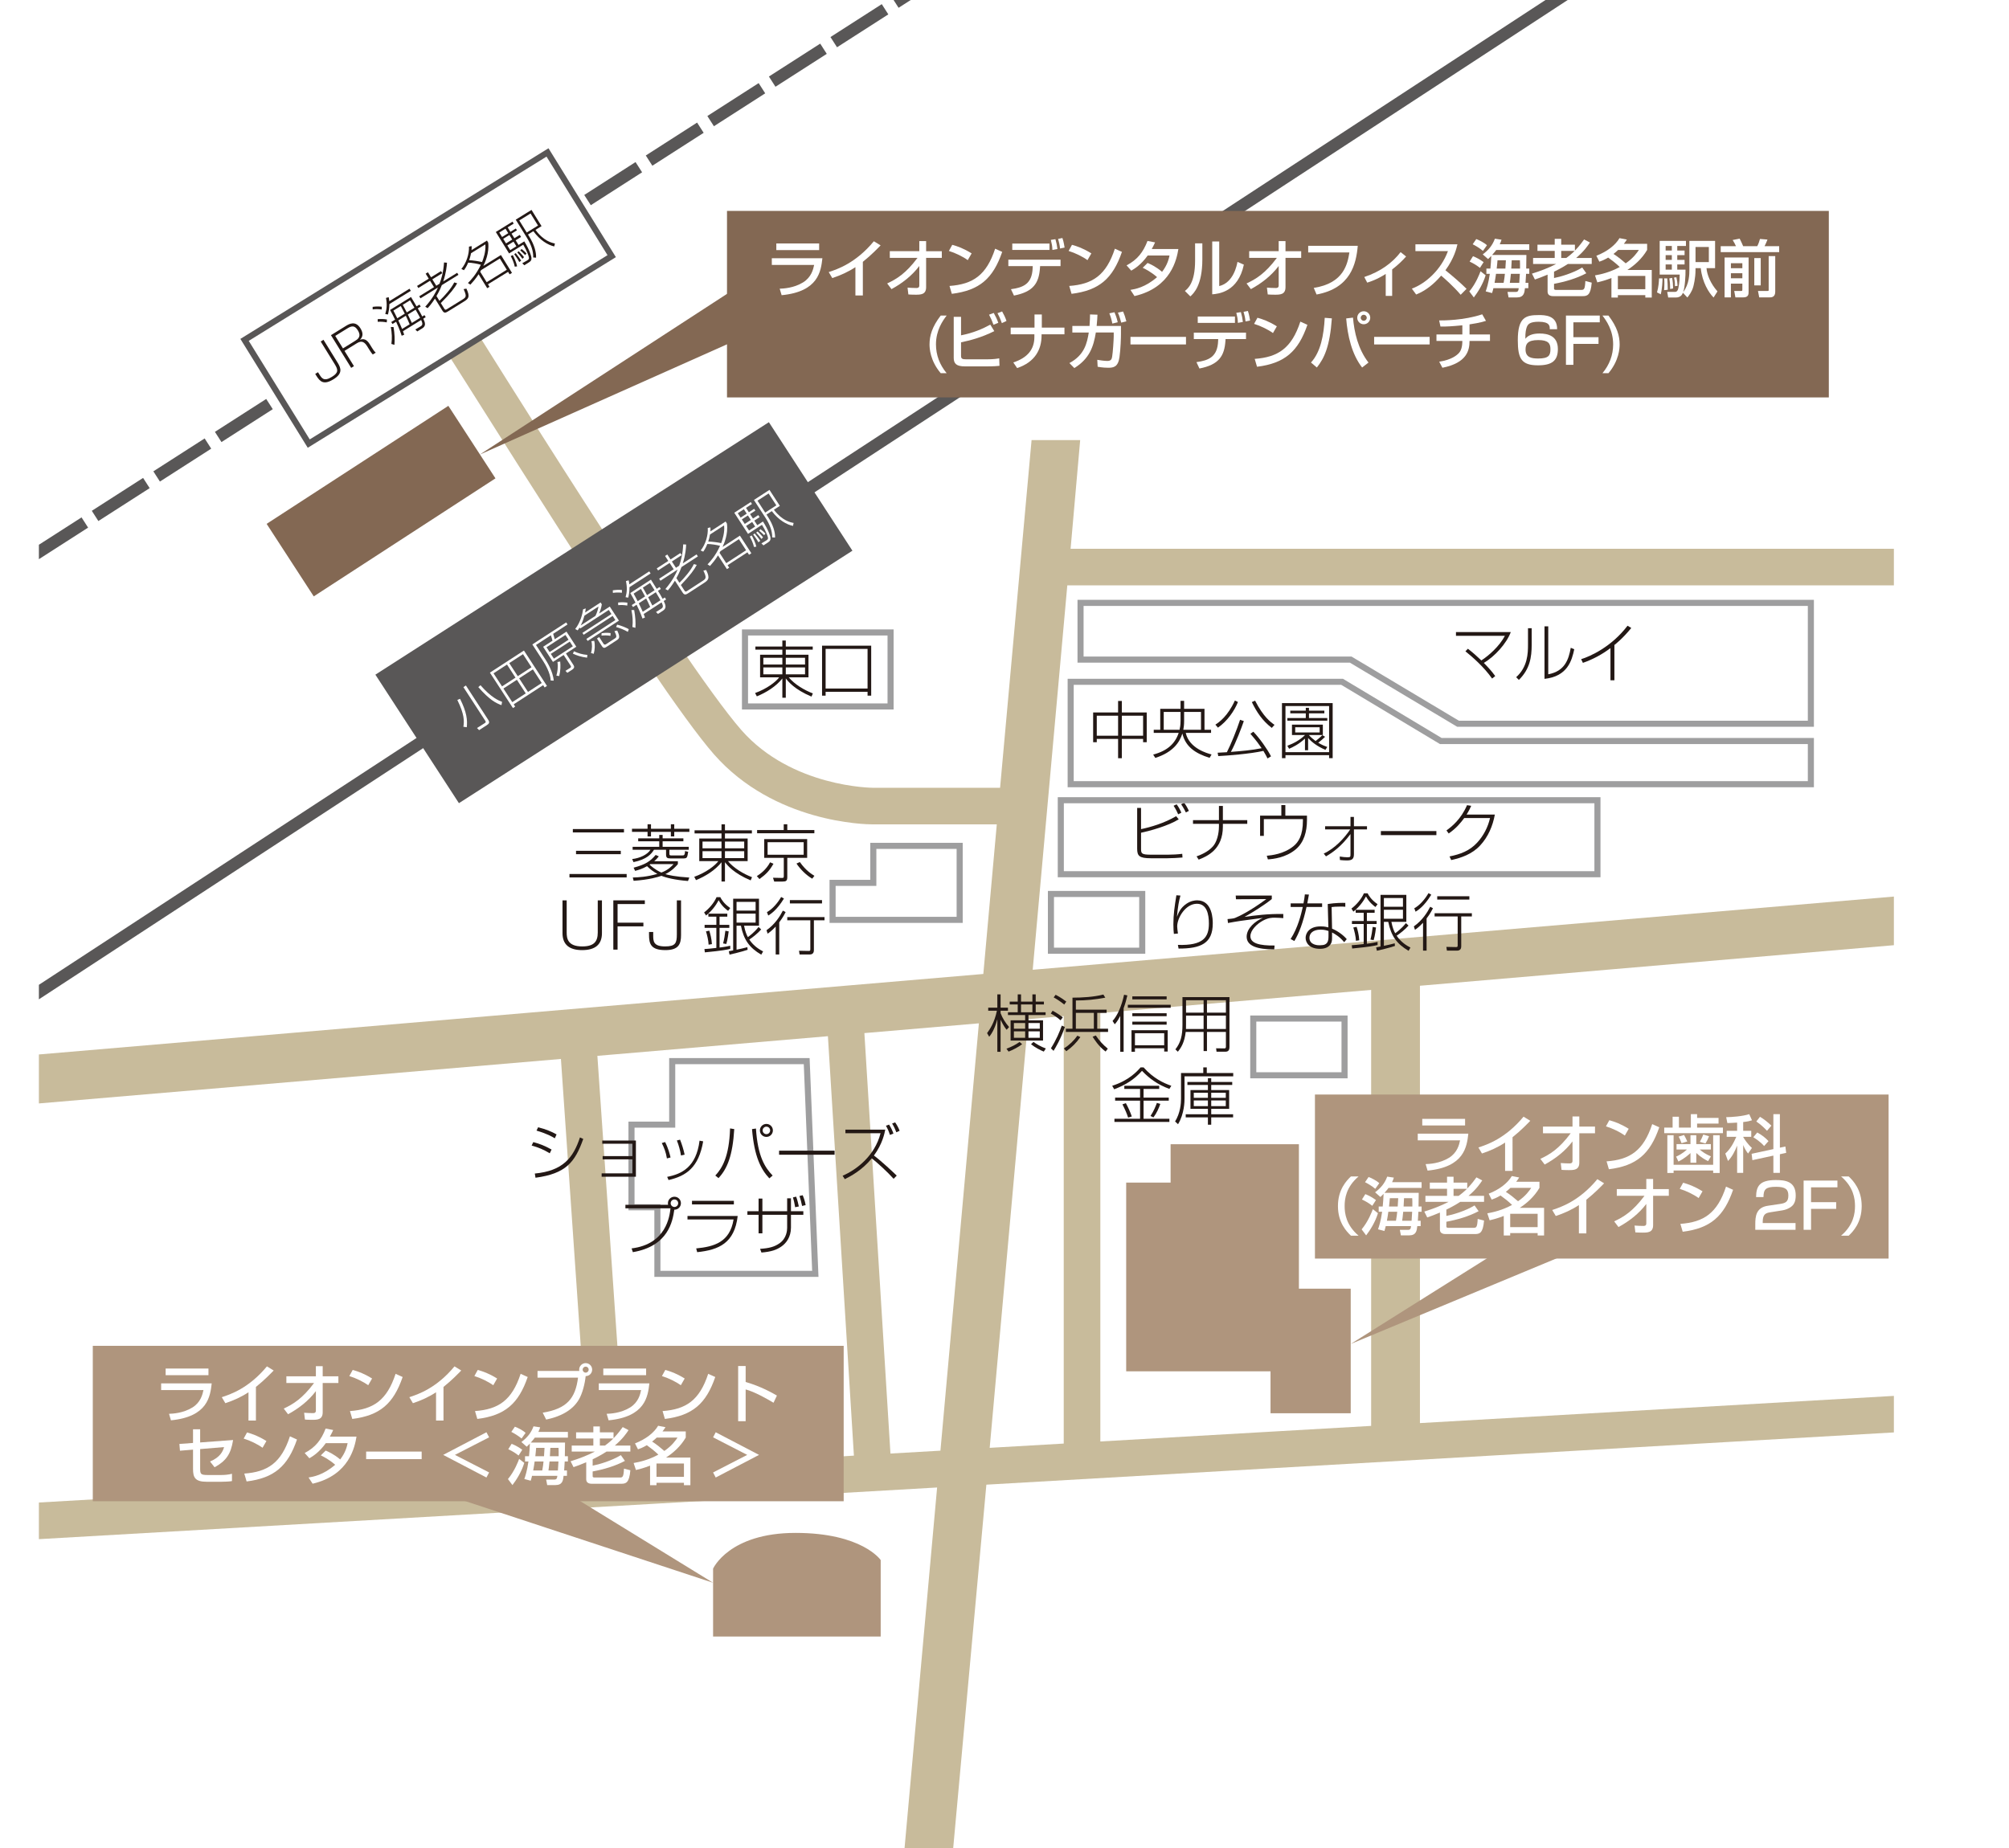
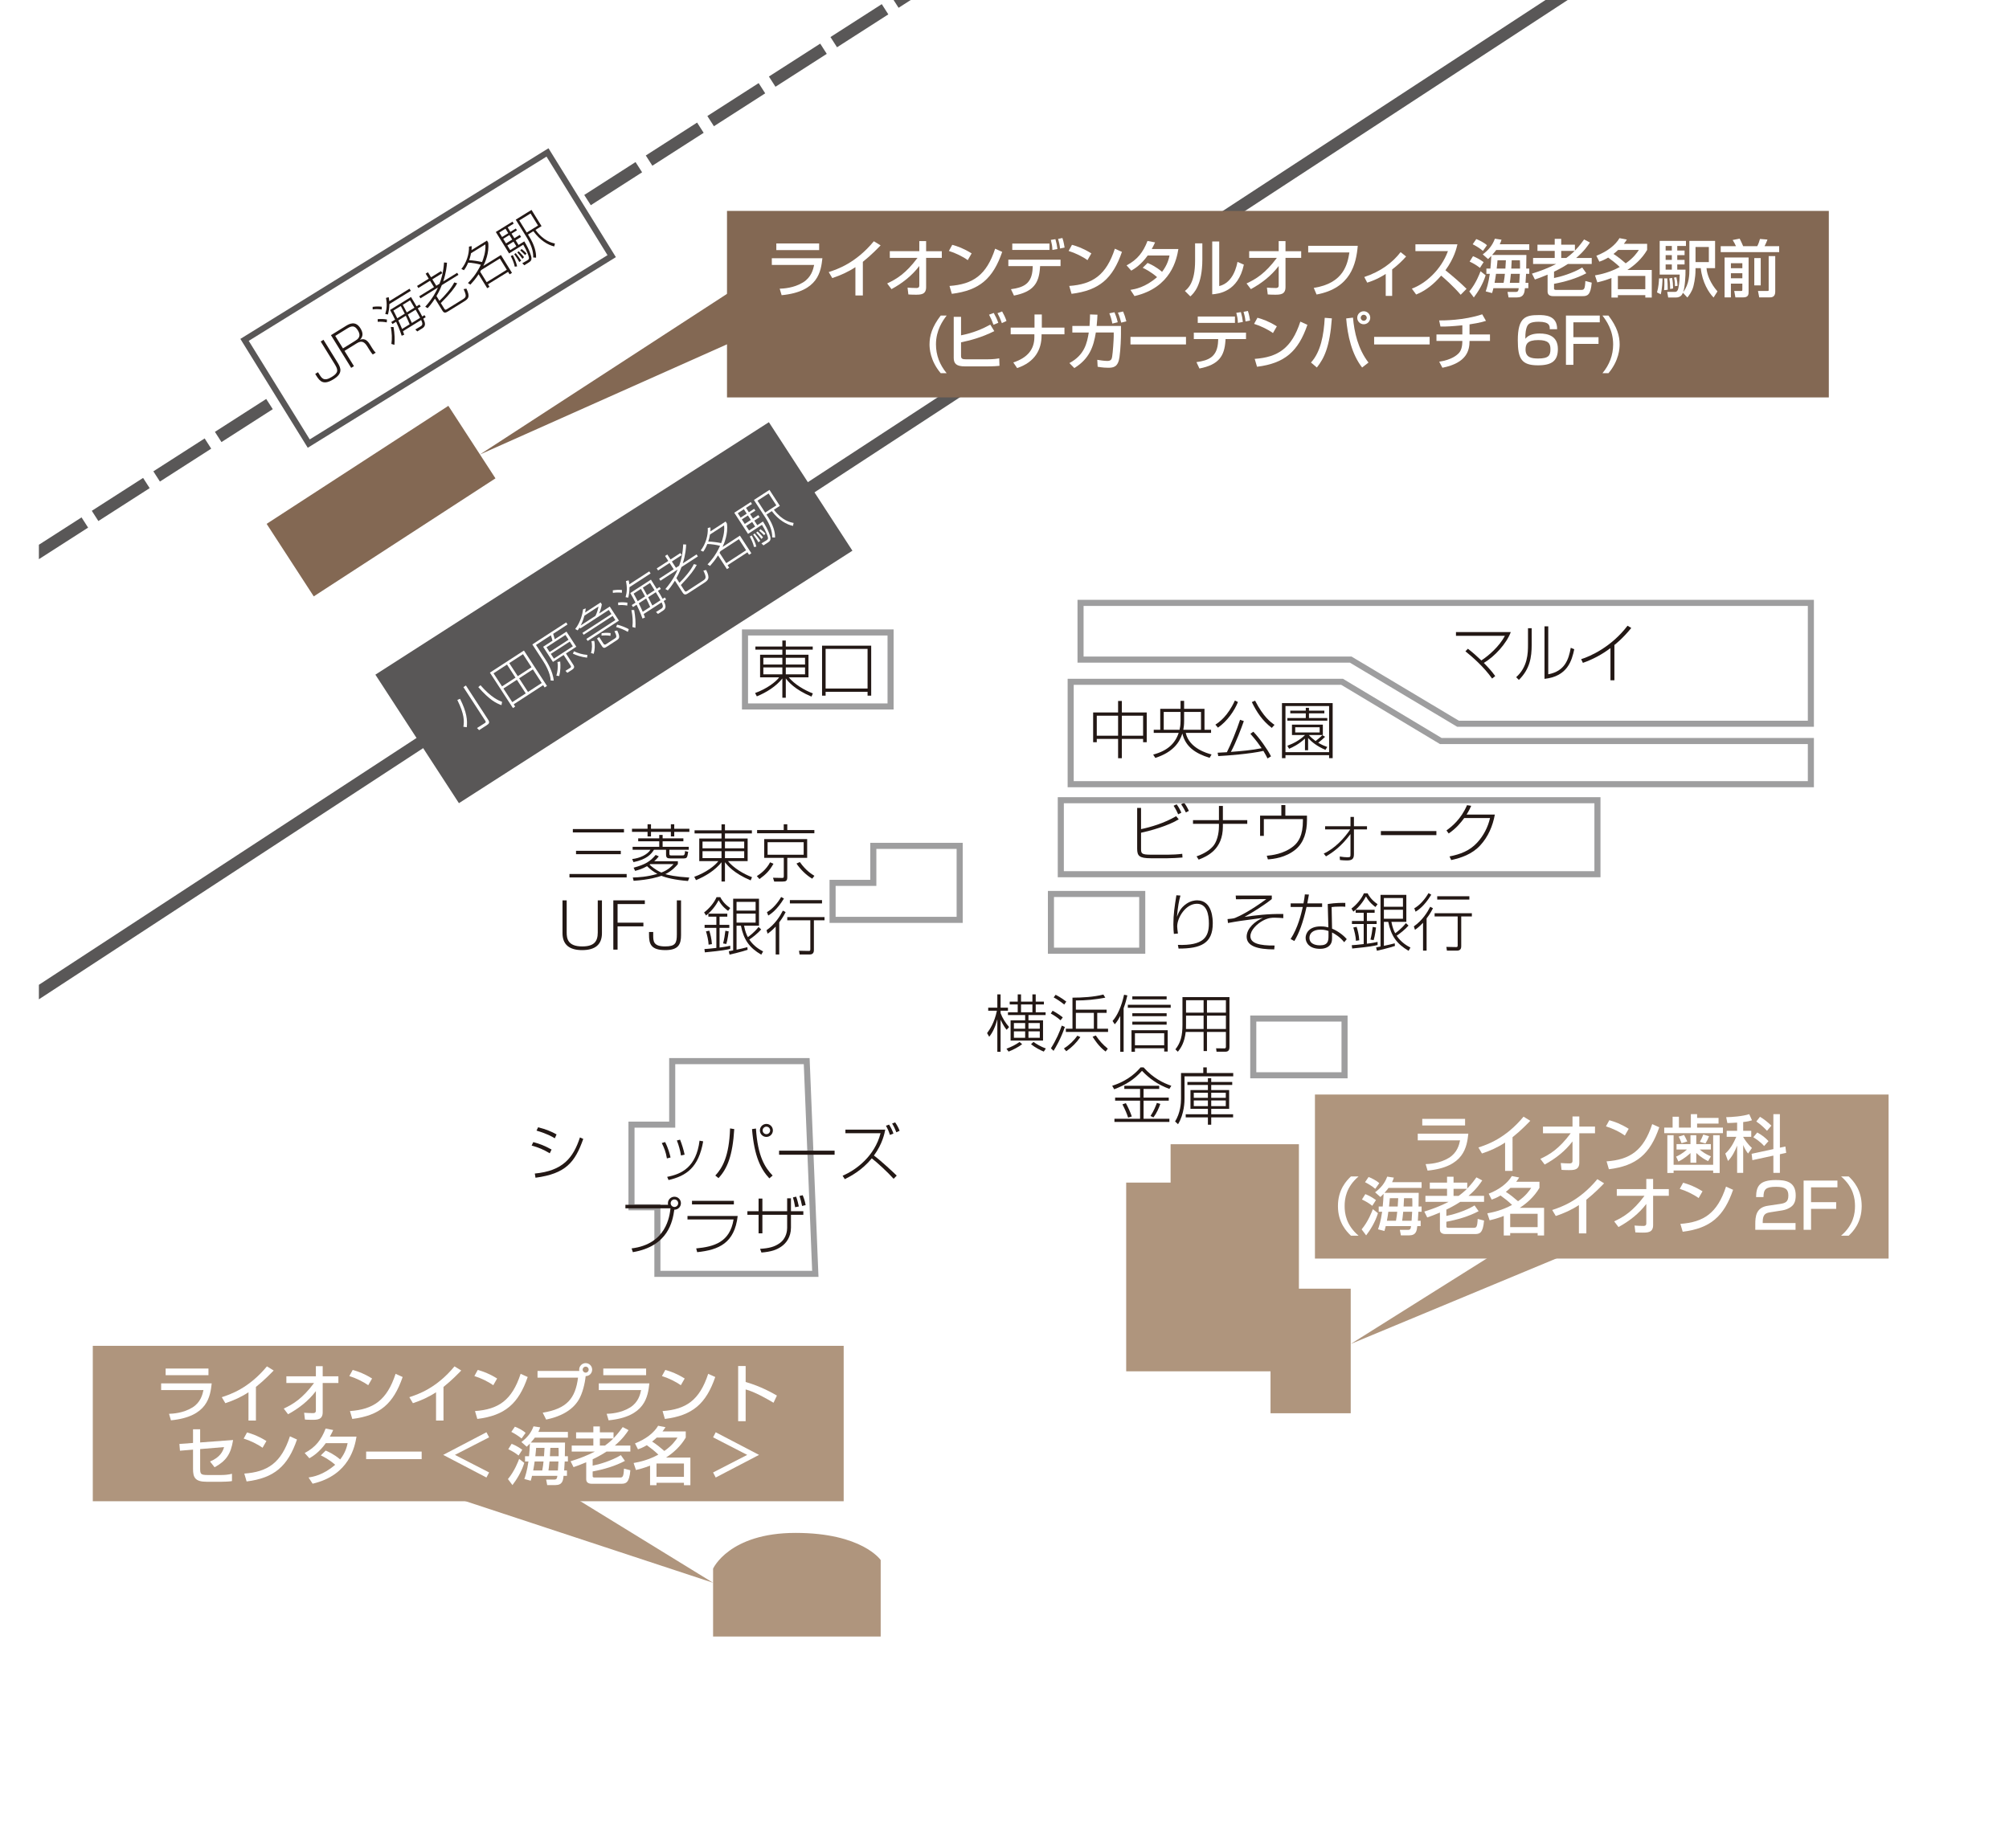
<svg xmlns="http://www.w3.org/2000/svg" xmlns:xlink="http://www.w3.org/1999/xlink" version="1.1" id="レイヤー_1" x="0px" y="0px" viewBox="0 0 703.671 647.401" enable-background="new 0 0 703.671 647.401" xml:space="preserve">
  <rect fill="#FFFFFF" width="703.671" height="647.401" />
  <g>
    <defs>
      <rect id="SVGID_1_" x="13.623" y="0.005" width="649.728" height="647.397" />
    </defs>
    <clipPath id="SVGID_00000176764807924733718520000016995755039672949905_">
      <use xlink:href="#SVGID_1_" overflow="visible" />
    </clipPath>
    <g clip-path="url(#SVGID_00000176764807924733718520000016995755039672949905_)">
-       <path fill="#C8BB9B" d="M668.843,488.685l-171.496,9.842V345.321l171.496-14.678v-17.034l-307.127,26.114l12.116-134.654h295.011    V192.25H374.985l3.357-38.077h-17.025l-11.028,121.801h-44.446c0,0,0,0-0.004,0c-0.476,0-28.575-0.192-46.135-20.184    c-21.286-24.248-93.534-141.032-94.519-142.338l-10.24,7.703c4.022,5.354,73.521,118.482,95.128,143.094    c21.102,24.027,53.062,24.545,55.683,24.545c0.058,0,0.1,0,0.129,0h43.251l-4.716,52.404L7.001,369.955l1.452,17.033    l188.014-16.024l9.959,144.294L7.359,526.708l0.734,12.794l320.14-18.413l-12.476,138.191h17.025l12.703-139.183l323.357-18.618    V488.685z M480.256,499.51l-94.853,5.455V354.862l94.853-8.084V499.51z M209.237,369.876l80.746-6.882l9.106,146.936    l-79.867,4.593L209.237,369.876z M311.888,509.194l-9.129-147.288l40.106-3.418l-13.47,149.7L311.888,509.194z M360.16,357.013    l12.424-1.059v149.748l-25.936,1.492L360.16,357.013z" />
      <g>
        <g>
          <line fill="none" stroke="#595757" stroke-width="4.256" x1="365.664" y1="-32.467" x2="356.708" y2="-26.722" />
          <line fill="none" stroke="#595757" stroke-width="4.256" stroke-dasharray="21.346,4.269" x1="353.115" y1="-24.417" x2="9.937" y2="195.724" />
          <line fill="none" stroke="#595757" stroke-width="4.256" x1="8.14" y1="196.876" x2="-0.815" y2="202.621" />
        </g>
      </g>
      <rect x="87.612" y="83.049" transform="matrix(0.85 -0.526 0.526 0.85 -32.495 94.557)" fill="#FFFFFF" stroke="#595757" stroke-width="2.128" width="124.837" height="42.742" />
      <line fill="none" stroke="#595757" stroke-width="4.256" x1="567.553" y1="-14.606" x2="-42.96" y2="384.525" />
      <rect x="260.94" y="221.556" fill="none" stroke="#9E9E9F" stroke-width="2.128" width="50.992" height="25.926" />
      <g>
        <path fill="#231815" d="M284.668,227.581h-9.437v1.773h7.948v7.927h-6.897c1.971,2.431,5.518,4.532,8.43,5.627l-0.482,1.117     c-6-2.518-8.211-5.343-8.999-6.372v6.766h-1.205v-6.744c-2.189,2.781-5.649,4.927-8.934,6.262l-0.613-1.16     c4.139-1.489,7.313-3.941,8.43-5.496h-6.678v-7.927h7.795v-1.773h-9.438v-1.095h9.438v-2.102h1.205v2.102h9.437V227.581z      M267.37,230.428v2.365h6.656v-2.365H267.37z M267.37,233.8v2.431h6.656V233.8H267.37z M281.974,230.428h-6.744v2.365h6.744     V230.428z M281.974,233.8h-6.744v2.431h6.744V233.8z" />
        <path fill="#231815" d="M303.873,243.697v-1.357h-14.692v1.357h-1.248V226.18h17.21v17.517H303.873z M303.873,227.319h-14.692     v13.882h14.692V227.319z" />
      </g>
      <g>
        <path fill="#231815" d="M219.496,306.172v1.204h-20.035v-1.204H219.496z M218.554,290.428v1.182h-17.911v-1.182H218.554z      M217.438,298.048v1.183H201.76v-1.183H217.438z" />
        <path fill="#231815" d="M228.016,288.742v1.577h6.963v-1.577h1.183v1.577h5.299v1.095h-5.299v1.598h-1.183v-1.598h-6.963v1.598     h-1.204v-1.598h-5.452v-1.095h5.452v-1.577H228.016z M239.359,294.72h-7.27v1.927h9.153v1.029h-6.788v1.467     c0,0.525,0.285,0.525,0.81,0.525h3.635c0.635,0,1.007,0,1.029-1.533l1.117,0.263c-0.372,2.233-0.372,2.321-2.014,2.321h-4.204     c-1.205,0-1.533-0.285-1.533-1.445v-1.599h-4.226c-0.92,1.467-2.453,3.372-7.182,4.336l-0.46-1.073     c2.715-0.328,5.277-1.511,6.416-3.263h-6.262v-1.029h9.328v-1.927h-7.379v-1.029h7.379v-1.205h1.183v1.205h7.27V294.72z      M237.432,302.712c-0.635,0.745-2.015,2.343-4.379,3.504c0.985,0.306,3.459,0.897,8.386,1.204l-0.459,1.204     c-4.555-0.351-7.729-1.16-9.306-1.817c-1.073,0.395-4.226,1.38-9.744,1.752l-0.285-1.161c1.839-0.043,4.992-0.197,8.605-1.27     c-1.423-0.767-2.496-1.599-3.613-2.693c-1.577,0.898-2.934,1.314-4.182,1.643l-0.525-1.117c4.16-1.116,5.802-2.211,7.729-4.467     l1.095,0.504c-0.416,0.503-0.833,1.029-1.621,1.708h8.299V302.712z M227.798,302.712c-0.11,0.066-0.131,0.088-0.285,0.197     c2.058,1.839,3.547,2.496,4.138,2.759c2.431-0.919,3.591-2.211,4.27-2.956H227.798z" />
        <path fill="#231815" d="M263.36,291.961h-9.438v1.773h7.949v7.927h-6.897c1.971,2.431,5.518,4.532,8.43,5.627l-0.482,1.117     c-6-2.518-8.211-5.343-9-6.372v6.766h-1.204v-6.744c-2.189,2.781-5.649,4.927-8.934,6.262l-0.613-1.16     c4.139-1.489,7.313-3.941,8.43-5.496h-6.678v-7.927h7.795v-1.773h-9.438v-1.095h9.438v-2.102h1.204v2.102h9.438V291.961z      M246.062,294.808v2.365h6.656v-2.365H246.062z M246.062,298.18v2.431h6.656v-2.431H246.062z M260.666,294.808h-6.744v2.365     h6.744V294.808z M260.666,298.18h-6.744v2.431h6.744V298.18z" />
        <path fill="#231815" d="M265.092,306.916c1.117-0.723,3.219-2.167,4.642-4.839l1.182,0.504c-1.379,2.43-2.562,3.656-4.904,5.364     L265.092,306.916z M285.237,291.896h-20.057v-1.117h9.328v-2.036h1.248v2.036h9.481V291.896z M282.719,300.523h-6.963v6.744     c0,1.357-0.482,1.555-1.686,1.555h-2.89l-0.438-1.336l3.043,0.066c0.745,0.022,0.745-0.131,0.745-0.766v-6.263h-6.854v-6.569     h15.042V300.523z M281.492,295.027h-12.634v4.401h12.634V295.027z M280.157,301.989c2.146,3.044,4.204,4.27,5.102,4.817     l-0.766,1.007c-2.124-1.226-4.183-3.306-5.518-5.299L280.157,301.989z" />
        <path fill="#231815" d="M198.487,315.407v11.276c0,2.081,0.372,4.861,5.43,4.861c4.073,0,5.453-1.643,5.453-4.861v-11.276h1.467     v11.474c0,3.964-2.299,5.956-6.941,5.956c-4.401,0-6.875-1.861-6.875-5.956v-11.474H198.487z" />
        <path fill="#231815" d="M225.859,315.407v1.292h-9.547v6.525h9.043v1.292h-9.043v8.146h-1.489v-17.255H225.859z" />
        <path fill="#231815" d="M238.538,315.407v12.196c0,3.088-0.81,5.233-5.474,5.233c-5.124,0-5.737-2.189-5.737-5.387v-0.963h1.467     v1.095c0,2.102,0,3.963,4.182,3.963c3.635,0,4.095-1.182,4.095-4.248v-11.89H238.538z" />
        <path fill="#231815" d="M246.619,319.634c1.708-1.292,3.481-3.307,4.357-5.343h1.314c0.372,0.723,1.182,2.211,3.481,3.81     l-0.745,0.985c-0.482-0.35-2.211-1.598-3.306-3.723c-1.029,1.928-2.475,3.811-4.423,5.344L246.619,319.634z M250.911,325.042     h-4.116v-1.051h4.116v-2.868h-2.803v-1.052h6.635v1.052h-2.715v2.868h3.416v1.051h-3.416v6.897     c1.993-0.241,3.131-0.504,3.745-0.635v1.095c-1.051,0.263-2.737,0.635-8.89,1.226l-0.153-1.16     c0.92-0.065,2.255-0.153,4.182-0.395V325.042z M248.196,330.932c-0.044-1.445-0.569-3.591-0.92-4.664l1.161-0.24     c0.329,1.029,0.81,2.781,0.919,4.707L248.196,330.932z M253.276,330.494c0.351-1.27,0.657-3.219,0.789-4.445l1.161,0.219     c-0.022,0.176-0.351,2.979-0.832,4.424L253.276,330.494z M266.611,325.59c-1.204,1.379-3.087,2.868-4.16,3.547     c1.577,2.387,3.744,3.591,4.839,4.16l-0.657,1.139c-4.226-2.496-6.109-5.211-7.116-10.139h-1.533v8.387     c1.773-0.372,2.015-0.416,3.788-0.876l0.087,0.92c-2.124,0.723-5.496,1.489-6.328,1.687l-0.263-1.183     c0.723-0.132,1.051-0.197,1.533-0.307v-18.087h9.043v9.459h-5.233c0.416,2.103,0.898,3.176,1.336,3.986     c0.372-0.264,2.211-1.577,3.744-3.548L266.611,325.59z M264.662,315.934h-6.678v3.064h6.678V315.934z M264.662,320.05h-6.678     v3.153h6.678V320.05z" />
        <path fill="#231815" d="M268.474,325.874c2.956-2.08,4.708-4.861,5.737-6.876l0.964,0.525c-0.307,0.613-0.898,1.796-2.234,3.57     v11.276h-1.248v-9.767c-1.467,1.555-2.321,2.125-2.825,2.475L268.474,325.874z M274.584,314.773     c-2.518,4.095-4.62,5.408-5.496,5.956l-0.46-1.205c2.015-1.072,3.941-3.459,4.971-5.299L274.584,314.773z M288.794,322.393     h-3.722v10.357c0,0.503-0.022,1.62-1.489,1.62h-3.525l-0.197-1.314l3.394,0.065c0.481,0,0.569-0.109,0.569-0.612v-10.116h-8.08     v-1.117h13.05V322.393z M287.919,316.481h-11.255v-1.16h11.255V316.481z" />
      </g>
      <g>
        <path fill="#231815" d="M522.625,237.704c-2.934-4.139-6.896-7.576-9.35-9.547l0.876-0.897c1.949,1.532,2.868,2.364,4.708,4.094     c2.518-1.642,6.219-4.817,8.255-8.627h-17.145v-1.313h19.203c-1.512,4.051-5.605,8.518-9.438,10.817     c1.773,1.839,2.671,2.803,3.985,4.598L522.625,237.704z" />
        <path fill="#231815" d="M536.488,225.793c0,4.554-0.657,8.605-4.488,12.393l-0.942-0.963c4.008-3.591,4.139-8.342,4.139-11.342     v-5.803h1.292V225.793z M542.291,236.215c5.824-1.095,7.138-5.167,7.883-9.284l1.226,0.504     c-0.832,3.897-2.32,9.525-10.422,10.379v-18.393h1.313V236.215z" />
        <path fill="#231815" d="M565.46,238.318h-1.38v-11.277c-2.934,2.211-6.175,3.963-9.656,5.167l-0.613-1.292     c3.088-0.941,10.576-4.248,16.247-11.714l1.314,0.788c-2.912,3.591-5.408,5.562-5.912,5.956V238.318z" />
      </g>
      <g>
        <path fill="#231815" d="M391.623,249.583v-4.029h1.313v4.029h8.715v10.423h-1.27v-1.161h-7.445v6.766h-1.313v-6.766h-7.467v1.161     h-1.27v-10.423H391.623z M391.623,250.722h-7.467v7.007h7.467V250.722z M400.382,250.722h-7.445v7.007h7.445V250.722z" />
        <path fill="#231815" d="M413.5,245.51h1.248v2.803h7.139v7.335h2.299v1.095h-8.868c1.227,5.452,7.555,7.16,9.043,7.554     l-0.679,1.183c-5.08-1.555-8.474-3.963-9.547-8.518c-0.919,2.935-3.131,6.525-9.48,8.54l-0.745-1.161     c5.059-1.335,7.686-3.898,8.934-7.598h-8.736v-1.095h2.277v-7.335h7.116V245.51z M413.5,249.408h-5.89v6.24h5.539     c0.132-0.591,0.351-1.555,0.351-3.219V249.408z M414.748,252.539c0,1.379-0.153,2.518-0.284,3.109h6.196v-6.24h-5.912V252.539z" />
        <path fill="#231815" d="M425.699,253.853c1.379-0.897,4.335-2.978,6.831-8.452l1.073,0.526c-1.227,3.065-3.723,6.7-7.007,8.977     L425.699,253.853z M435.662,252.605c-0.832,2.387-2.737,7.511-4.533,10.795c3.569-0.284,7.357-0.591,10.773-1.292     c-0.941-1.358-1.687-2.453-3.941-5.058l1.029-0.723c2.167,2.233,4.948,6.153,6.196,8.627l-1.227,0.745     c-0.306-0.635-0.591-1.226-1.444-2.649c-4.752,1.073-12.832,1.664-15.81,1.817l-0.219-1.182c0.679-0.044,1.379-0.066,3.24-0.175     c1.401-2.737,3.438-7.729,4.62-11.364L435.662,252.605z M439.603,245.445c2.934,5.715,5.495,7.576,6.81,8.474l-0.964,1.073     c-3.307-2.54-5.299-5.562-6.984-9.043L439.603,245.445z" />
        <path fill="#231815" d="M466.779,265.59h-1.248v-1.051h-15.284v1.051h-1.226v-19.291h17.758V265.59z M465.531,247.328h-15.284     v16.159h15.284V247.328z M463.867,249.89h-5.387v1.643h6.415v0.919h-13.991v-0.919h6.459v-1.643h-5.43v-0.941h5.43v-0.985h1.117     v0.985h5.387V249.89z M464.13,258.101c-0.701,0.723-1.971,1.774-2.409,2.08c1.336,0.832,2.475,1.248,3.175,1.489l-0.656,1.007     c-2.912-1.226-4.817-2.759-6.065-4.138v4.27h-1.095v-4.073c-2.233,2.058-4.292,3.022-5.562,3.569l-0.613-1.051     c2.299-0.854,4.511-2.102,6.175-3.744v-0.022h-4.555v-3.635h10.816v3.635h-4.904c0.744,0.832,1.489,1.467,2.365,2.102     c0.438-0.329,1.642-1.292,2.343-2.059L464.13,258.101z M462.224,254.773h-8.562v1.817h8.562V254.773z" />
      </g>
      <g>
        <path fill="#231815" d="M399.661,283.031v7.423c3.284-0.679,8.146-2.08,12.283-4.533l0.92,1.095     c-3.613,2.277-10.16,4.073-13.203,4.708v5.54c0,1.752,0.131,2.146,3.591,2.146h5.78c1.467,0,3.613-0.109,5.059-0.306l0.087,1.292     c-1.27,0.132-4.007,0.263-5.299,0.263h-5.736c-4.117,0-4.84-0.81-4.84-3.372v-14.254H399.661z M412.667,285.265     c-0.197-0.46-0.723-1.664-1.599-3l1.052-0.504c0.656,0.854,1.226,1.905,1.664,2.935L412.667,285.265z M415.36,284.608     c-0.109-0.241-0.832-1.708-1.664-2.868l1.073-0.525c0.7,0.963,1.139,1.729,1.642,2.846L415.36,284.608z" />
        <path fill="#231815" d="M426.946,287.301v-4.971h1.379v4.971h8.54v1.292h-8.54v0.963c0,8.08-5.518,10.401-8.474,11.583     l-0.744-1.139c1.029-0.373,3.854-1.401,5.693-3.46c2.08-2.365,2.146-6.35,2.146-7.029v-0.919h-9.087v-1.292H426.946z" />
        <path fill="#231815" d="M450.203,282.024v3.701h7.575v1.532c0,4.051-1.028,7.817-3.919,10.27     c-3.525,2.956-7.904,3.394-9.766,3.525l-0.395-1.27c1.599-0.153,5.935-0.569,9.35-3.35c1.752-1.423,3.307-3.766,3.307-8.978     v-0.504H442.67v5.868h-1.313v-7.094h7.445v-3.701H450.203z" />
        <path fill="#231815" d="M463.649,299.016c3.92-1.796,7.27-5.452,9.284-8.474h-8.803v-1.095h8.891v-3.262h1.204v3.262h4.576v1.095     h-4.576v8.649c0,1.752-0.679,2.233-2.496,2.233c-0.745,0-1.687-0.065-2.409-0.153l-0.065-1.226     c0.285,0.044,0.416,0.066,1.445,0.197c0.351,0.044,0.788,0.066,1.16,0.066c1.161,0,1.161-0.087,1.161-1.248v-6.875     c-3.285,4.401-6.284,6.481-8.584,7.817L463.649,299.016z" />
        <path fill="#231815" d="M503.109,291.133v1.423h-19.444v-1.423H503.109z" />
        <path fill="#231815" d="M523.585,285.352c-0.723,3.985-2.343,7.795-5.102,10.773c-2.891,3.153-6.723,4.401-10.182,5.167     l-0.592-1.27c3.788-0.767,7.051-1.949,9.723-4.883c2.211-2.408,3.722-5.364,4.467-8.562h-9.044     c-1.27,1.686-2.671,3.481-5.43,5.408l-0.788-1.073c1.817-1.314,5.102-3.919,7.203-8.846l1.468,0.219     c-0.351,0.766-0.679,1.554-1.621,3.065H523.585z" />
      </g>
      <g>
        <path fill="#231815" d="M413.463,313.731c-0.547,1.971-0.876,3.7-1.227,7.444c0.526-1.38,1.205-3.131,3.329-4.576     c1.467-1.007,2.912-1.204,3.744-1.204c5.474,0,5.474,6.941,5.474,8.08c0,6.94-4.095,8.846-11.978,8.824l-0.24-1.293     c8.978,0.307,10.86-2.736,10.86-7.488c0-3.131-0.679-6.919-4.204-6.919c-3.897,0-6.897,4.817-6.897,7.97     c0,0.548,0.109,1.205,0.263,2.453l-1.423,0.131c-0.088-0.766-0.176-1.795-0.176-3.35c0-3.481,0.416-6.175,1.052-10.182     L413.463,313.731z" />
        <path fill="#231815" d="M445.456,313.731v1.226c-2.584,2.081-6.788,4.729-9.547,6.241c3.351-0.482,8.387-1.139,13.576-1.008     v1.445c-0.854-0.065-1.905-0.153-3.022-0.153c-0.919,0-2.167,0-4.072,1.007c-2.059,1.096-4.423,3.328-4.423,5.475     c0,2.496,3.175,3.328,8.474,3.263l-0.132,1.357c-5.758,0-9.656-1.116-9.656-4.445c0-2.956,3-5.474,5.672-6.591     c-7.905,1.029-8.78,1.161-12.219,1.796l-0.153-1.38c2.08-0.175,2.3-0.263,2.825-0.481c1.357-0.569,4.971-2.255,10.772-6.525     l-10.642,0.065l-0.087-1.291H445.456z" />
        <path fill="#231815" d="M458.465,313.38c-0.219,1.183-0.372,2.124-0.569,3.087h5.189v1.248h-5.452     c-1.248,5.562-2.605,9.153-4.27,11.934l-1.313-0.7c2.54-3.876,3.679-8.649,4.27-11.233h-4.248v-1.248h4.489     c0.263-1.313,0.394-2.343,0.481-3.152L458.465,313.38z M471.209,317.65c-0.569-0.044-0.832-0.065-1.599-0.065     c-1.773,0-2.496,0.088-3.197,0.175l0.153,7.555c1.861,0.767,3.876,2.168,5.146,3.679l-0.897,1.072     c-1.532-1.904-3.153-2.824-4.248-3.415v1.248c0,1.292,0,1.817-0.307,2.496c-0.897,1.927-3.219,1.992-3.919,1.992     c-3.7,0-5.036-2.102-5.036-3.854c0-1.532,1.16-4.007,5.233-4.007c1.379,0,2.146,0.197,2.736,0.35l-0.219-8.188     c2.759-0.438,5.146-0.416,6.153-0.395V317.65z M465.318,326.146c-0.569-0.197-1.401-0.481-2.78-0.481     c-2.737,0-3.897,1.379-3.897,2.846c0,2.65,3.196,2.65,3.679,2.65c2.803,0,2.999-1.489,2.999-3.328V326.146z" />
        <path fill="#231815" d="M473.357,318.285c1.708-1.293,3.481-3.307,4.357-5.343h1.313c0.372,0.722,1.183,2.211,3.481,3.81     l-0.744,0.985c-0.482-0.351-2.212-1.599-3.307-3.723c-1.029,1.927-2.475,3.81-4.423,5.343L473.357,318.285z M477.648,323.694     h-4.116v-1.051h4.116v-2.869h-2.803v-1.051h6.635v1.051h-2.715v2.869h3.416v1.051h-3.416v6.896     c1.992-0.24,3.131-0.503,3.744-0.635v1.096c-1.051,0.262-2.737,0.635-8.89,1.226l-0.153-1.16c0.92-0.065,2.255-0.153,4.182-0.395     V323.694z M474.933,329.583c-0.044-1.445-0.569-3.591-0.92-4.664l1.161-0.24c0.328,1.028,0.81,2.78,0.919,4.708L474.933,329.583z      M480.013,329.146c0.351-1.271,0.657-3.219,0.788-4.445l1.161,0.219c-0.022,0.176-0.351,2.979-0.832,4.423L480.013,329.146z      M493.348,324.24c-1.204,1.38-3.088,2.869-4.16,3.547c1.576,2.387,3.744,3.592,4.839,4.161l-0.657,1.139     c-4.226-2.497-6.108-5.212-7.116-10.139h-1.532v8.387c1.773-0.372,2.015-0.416,3.788-0.876l0.087,0.92     c-2.124,0.723-5.496,1.488-6.328,1.686l-0.263-1.182c0.723-0.132,1.052-0.197,1.533-0.307v-18.087h9.043v9.459h-5.233     c0.416,2.103,0.898,3.175,1.336,3.985c0.372-0.263,2.212-1.576,3.744-3.547L493.348,324.24z M491.399,314.584h-6.678v3.065h6.678     V314.584z M491.399,318.701h-6.678v3.152h6.678V318.701z" />
        <path fill="#231815" d="M495.212,324.526c2.956-2.08,4.708-4.861,5.737-6.876l0.964,0.526c-0.307,0.612-0.898,1.795-2.234,3.568     v11.277h-1.248v-9.767c-1.467,1.555-2.32,2.124-2.824,2.475L495.212,324.526z M501.321,313.424     c-2.518,4.095-4.62,5.408-5.496,5.955l-0.46-1.203c2.015-1.073,3.941-3.46,4.971-5.3L501.321,313.424z M515.532,321.044h-3.723     v10.356c0,0.504-0.021,1.621-1.488,1.621h-3.525l-0.197-1.314l3.394,0.065c0.481,0,0.569-0.109,0.569-0.612v-10.116h-8.08v-1.117     h13.051V321.044z M514.656,315.132h-11.255v-1.161h11.255V315.132z" />
      </g>
      <g>
        <path fill="#231815" d="M113.3,119.035l5.008,8.095c1.268,2.049,1.611,3.807-1.484,5.722c-3.4,2.104-4.707,0.902-6.02-1.22     l-0.396-0.64l0.974-0.602l0.45,0.727c0.863,1.395,1.627,2.63,4.403,0.913c2.413-1.493,2.232-2.466,0.974-4.501l-4.882-7.892     L113.3,119.035z" />
        <path fill="#231815" d="M121.163,114.171c1.047-0.647,3.326-1.998,5.089,0.851c1.043,1.686,0.901,2.918-0.174,4.006     c1.228-0.418,2.282-0.307,3.469,1.612l0.692,1.119c0.791,1.279,1.123,1.556,1.367,1.787l-1.032,0.638     c-0.458-0.48-0.913-1.184-1.264-1.75l-0.737-1.192c-1.349-2.18-2.601-1.606-3.792-0.869l-4.113,2.545l3.309,5.348l-0.974,0.603     l-7.085-11.452L121.163,114.171z M117.421,117.671l2.707,4.375l4.127-2.554c1.018-0.629,2.471-1.529,1.068-3.796     c-1.062-1.715-2.089-1.622-3.673-0.642L117.421,117.671z" />
        <path fill="#231815" d="M133.697,108.405c-1.351-0.169-2.253-0.133-3.163-0.013l-0.012-0.896     c1.129-0.156,2.026-0.168,3.203-0.053L133.697,108.405z M135.473,112.934c-1.202-0.221-2.059-0.273-3.18-0.203l-0.006-0.92     c1.218-0.11,2.127-0.07,3.249,0.12L135.473,112.934z M134.947,110.004c0.55-1.808,0.655-3.521,0.249-5.64l0.943-0.262     c0.125,0.526,0.188,0.889,0.213,1.416l7.078-4.379l0.458,0.741l-7.499,4.64c-0.025,1.583-0.268,2.718-0.513,3.653     L134.947,110.004z M146.925,106.693l0.432,0.698l-1.032,0.638c0.543,0.91,1.135,1.931,1.578,2.842l0.77-0.477l0.44,0.712     l-0.843,0.521c0.649,1.407,1.028,2.539-0.367,3.402l-1.744,1.079l-0.684-0.683l1.893-1.131c0.881-0.525,0.546-1.262,0.146-2.2     l-6.366,3.938c0.188,0.466,0.277,0.773,0.433,1.219l-0.88,0.364c-0.211-0.634-0.725-2.245-1.963-4.896l-1.265,0.782l-0.432-0.697     l1.337-0.827c-0.79-1.602-0.962-1.977-1.758-3.394l7.34-4.541c0.278,0.451,1.602,2.687,1.946,3.277L146.925,106.693z      M137.094,120.491c0.261-1.949,0.189-3.754-0.201-5.944l0.962,0.028c0.377,2.459,0.448,4.265,0.296,6.228L137.094,120.491z      M141.781,109.875c-0.564-1.138-1.006-1.949-1.394-2.674l-2.602,1.61c0.379,0.71,0.722,1.362,1.364,2.692L141.781,109.875z      M143.485,113.604c-0.649-1.568-1.102-2.494-1.346-2.986l-2.63,1.627c0.262,0.521,1.079,2.328,1.331,2.995L143.485,113.604z      M145.152,107.789c-0.17-0.275-1.335-2.288-1.524-2.594l-2.572,1.592c0.3,0.518,0.667,1.175,1.422,2.656L145.152,107.789z      M147.147,111.338c-0.445-0.849-0.53-1.019-1.578-2.842l-2.718,1.682c0.5,1.036,1.044,2.208,1.403,2.95L147.147,111.338z" />
        <path fill="#231815" d="M153.915,105.383c1.837-1.74,4.116-4.295,5.194-6.449l1.01,0.3c-0.826,1.556-2.41,3.641-5.718,6.934     l1.168,1.89c0.288,0.465,0.451,0.565,0.916,0.278l5.479-3.39c1.308-0.809,1.574-1.094,0.428-3.661l0.974-0.18     c1.448,3.022,0.626,3.611-1.001,4.618l-5.348,3.309c-0.872,0.54-1.449,0.776-2.024-0.155l-2.644-4.272     c-1.221,1.86-2.118,2.878-2.552,3.347l-0.851-0.499c2.662-2.974,3.829-5.343,4.439-6.726l-6.104,3.776l-0.44-0.712l5.174-3.201     l-1.385-2.238l-4.099,2.535l-0.45-0.727l4.098-2.535l-1.088-1.759l0.8-0.494l1.088,1.758l3.502-2.167l0.45,0.727l-3.503,2.167     l1.385,2.238l1.134-0.701c0.671-1.741,1.363-4.099,1.581-7.449l1.036,0.083c-0.078,1.173-0.275,3.486-1.323,6.566l4.897-3.03     l0.44,0.712l-5.828,3.606c-0.11,0.309-0.764,1.98-1.871,3.83L153.915,105.383z" />
        <path fill="#231815" d="M161.6,94.217c1.774-2.102,2.774-5.293,2.661-7.815l0.926-0.192c0.029,0.404,0.042,0.718-0.033,1.408     l5.406-3.345l0.44,0.712c0.415,3.723-1.133,6.971-1.7,8.166l6.162-3.812l3.866,6.249l-0.828,0.513l-0.539-0.872l-7.049,4.361     l0.539,0.872l-0.799,0.495l-3.021-4.883c-0.953,1.514-2.018,2.715-2.87,3.644l-0.857-0.574c0.922-0.912,2.859-2.915,4.523-6.396     c-1.051-0.334-3.135-0.713-4.442-0.749c-0.645,1.524-1.152,2.2-1.494,2.653L161.6,94.217z M164.984,88.707     c-0.232,1.249-0.577,2.187-0.662,2.439c1.496,0.079,3.364,0.37,4.526,0.656c0.425-1.067,1.397-3.718,1.149-6.197L164.984,88.707z      M168.52,94.618c-0.08,0.13-0.12,0.195-0.332,0.567l2.274,3.677l7.049-4.361l-2.437-3.939L168.52,94.618z" />
        <path fill="#231815" d="M179.931,78.335l-2.122,1.312l0.971,1.569l1.889-1.169l0.396,0.64l-1.889,1.169l0.989,1.599l1.889-1.169     l0.45,0.727l-1.89,1.169l1.007,1.628l2.021-1.25c1.955,3.191,2.39,5.193,2.436,5.366c0.284,1.271-0.236,1.633-1.108,2.172     l-1.337,0.827l-0.702-0.711l1.664-0.949c0.701-0.394,0.82-0.688,0.532-1.575c-0.107-0.336-0.552-1.769-1.856-3.976l-4.956,3.066     l-4.648-7.514l5.842-3.615L179.931,78.335z M177.053,80.115l-2.166,1.339l0.971,1.569l2.166-1.339L177.053,80.115z      M178.42,82.324l-2.166,1.339l0.989,1.599l2.166-1.339L178.42,82.324z M179.859,84.65l-2.165,1.339l1.007,1.628l2.165-1.339     L179.859,84.65z M180.301,93.419c-0.266-1.403-0.947-2.83-1.411-3.709l0.729-0.35c0.506,1.013,1.27,2.67,1.501,3.954     L180.301,93.419z M181.888,91.794c-0.129-0.241-0.268-0.498-0.538-0.934c-0.477-0.77-0.939-1.389-1.238-1.806l0.525-0.386     c0.969,1.209,1.475,1.961,1.912,2.635L181.888,91.794z M186.165,73.533l3.516,5.683l-2.122,1.312     c2.85,3.924,5.754,4.559,6.81,4.771l-0.244,1.035c-2.235-0.527-4.941-2.108-7.307-5.347l-1.89,1.169l0.468,0.756     c1.762,2.849,2.466,5.448,2.363,7.36l-0.998-0.086c0.097-2.149-0.76-4.574-2.163-6.841l-3.957-6.395L186.165,73.533z      M182.998,90.665c-0.643-0.909-1.194-1.572-1.825-2.267l0.525-0.385c1.187,1.235,1.56,1.708,1.846,2.073L182.998,90.665z      M185.833,74.783l-3.953,2.446l2.616,4.229l3.953-2.446L185.833,74.783z M183.939,89.36c-0.646-0.686-1.114-1.119-1.723-1.647     l0.486-0.482c0.832,0.631,1.281,1.097,1.715,1.571L183.939,89.36z" />
      </g>
      <g>
        <path fill="#231815" d="M345.735,361.907c0.876-1.183,2.584-3.612,3.438-7.839h-3.043v-1.072h3.196v-4.643h1.139v4.643h2.584     v1.072h-2.584v0.854c0.679,1.795,1.708,3.394,2.978,4.86l-0.854,0.964c-0.372-0.438-1.051-1.292-2.124-3.503v11.211h-1.139     v-11.387c-1.029,3.832-2.255,5.365-2.847,6.131L345.735,361.907z M352.523,367.382c1.839-0.701,3.24-1.401,4.576-2.365     l0.92,0.767c-1.117,0.92-3.328,2.059-4.752,2.605L352.523,367.382z M359.07,355.579h-6.021v-0.963h3.416v-2.737h-2.803v-1.007     h2.803v-2.519h1.16v2.519h3.985v-2.519h1.16v2.519h2.868v1.007h-2.868v2.737h3.46v0.963h-6v1.84h5.103v7.095h-11.364v-7.095     h5.102V355.579z M359.07,358.382h-3.941v1.993h3.941V358.382z M359.07,361.295h-3.941v2.255h3.941V361.295z M361.61,351.879     h-3.985v2.737h3.985V351.879z M360.23,360.375h3.964v-1.993h-3.964V360.375z M360.23,363.55h3.964v-2.255h-3.964V363.55z      M365.595,368.389c-1.161-0.481-3.044-1.423-4.467-2.584l0.854-0.81c0.897,0.657,2.671,1.729,4.336,2.299L365.595,368.389z" />
        <path fill="#231815" d="M371.466,357.419c-1.379-1.204-2.54-1.884-3.416-2.365l0.636-0.985c1.729,0.92,2.715,1.664,3.568,2.344     L371.466,357.419z M368.094,367.229c1.971-3.131,3-5.672,3.811-7.948l1.072,0.481c-1.467,4.27-3.24,7.204-3.963,8.364     L368.094,367.229z M372.758,351.901c-1.555-1.248-2.671-1.927-3.7-2.496l0.679-0.919c0.481,0.24,1.971,1.007,3.744,2.387     L372.758,351.901z M372.648,367.294c1.992-1.292,3.416-2.693,4.729-4.489l1.029,0.504c-1.401,1.993-2.891,3.504-4.927,4.949     L372.648,367.294z M387.603,354.813h-3.284v5.562h3.788v1.116h-14.78v-1.116h2.321v-10.883c3.372,0,7.511-0.24,10.816-1.095     l0.679,1.095c-3.394,0.657-6.94,1.008-10.312,0.985v3.219h10.772V354.813z M383.136,354.813h-6.306v5.562h6.306V354.813z      M383.815,362.739c1.204,1.817,2.54,3.263,4.204,4.62l-0.767,1.008c-2.43-1.752-4.094-4.467-4.554-5.189L383.815,362.739z" />
        <path fill="#231815" d="M393.562,368.455h-1.183v-12.569c-0.876,1.708-1.424,2.365-1.927,2.935l-0.767-1.16     c1.708-1.884,3.175-5.212,4.029-9.197l1.16,0.241c-0.328,1.401-0.679,2.759-1.313,4.488V368.455z M410.05,353.039h-15.021v-1.051     h15.021V353.039z M408.999,368.367h-1.227v-1.139h-10.247v1.227h-1.204v-7.555h12.678V368.367z M408.627,350.084h-12.021v-1.052     h12.021V350.084z M408.627,355.974h-12.021v-1.029h12.021V355.974z M408.627,358.951h-12.021v-1.051h12.021V358.951z      M407.772,361.951h-10.247v4.227h10.247V361.951z" />
        <path fill="#231815" d="M430.635,366.637c0,1.183-0.306,1.796-1.511,1.796h-3.021l-0.153-1.204l2.956,0.043     c0.481,0,0.481-0.459,0.481-0.656v-5.124h-6.634v6.7h-1.183v-6.7h-6.263c-0.438,3.745-1.643,5.584-2.759,6.941l-0.854-0.832     c1.883-2.387,2.474-4.861,2.474-8.605v-9.7h16.466V366.637z M415.417,358.777c0,0.679,0,1.116-0.021,1.687h6.175v-4.687h-6.153     V358.777z M421.57,350.39h-6.153v4.357h6.153V350.39z M429.386,350.39h-6.634v4.357h6.634V350.39z M429.386,355.777h-6.634v4.687     h6.634V355.777z" />
        <path fill="#231815" d="M389.554,380.361c5.759-1.817,8.671-4.971,9.94-6.438h1.052c3.459,3.854,6.984,5.496,9.722,6.438     l-0.679,1.096c-4.313-1.577-7.204-3.832-9.591-6.328c-2.78,3.064-5.627,4.883-9.744,6.459L389.554,380.361z M399.32,384.5v-3.043     h-5.518v-1.096h12.218v1.096h-5.474v3.043h8.824v1.073h-8.824v6.35h9.043v1.095h-19.247v-1.095h8.978v-6.35h-8.736V384.5H399.32z      M395.137,391.507c-0.481-1.489-0.985-2.649-1.992-4.642l1.204-0.416c0.92,1.729,1.489,3,2.08,4.664L395.137,391.507z      M402.976,390.938c1.183-1.752,1.928-3.723,2.234-4.576l1.204,0.351c-0.504,1.444-1.227,3.153-2.409,4.729L402.976,390.938z" />
        <path fill="#231815" d="M431.948,377.055h-17.057v7.773c0,0.832-0.022,5.343-2.277,9l-1.029-0.964     c1.839-2.978,2.08-6.306,2.08-7.927v-9.043h7.795v-1.971h1.227v1.971h9.262V377.055z M431.598,380.077h-7.357v1.773h6.284v6.591     h-6.284v1.905h7.663v1.073h-7.663v2.583h-1.161v-2.583h-7.772v-1.073h7.772v-1.905h-6.108v-6.591h6.108v-1.773h-7.182v-1.052     h7.182v-1.335h1.161v1.335h7.357V380.077z M423.08,382.792h-4.948v1.796h4.948V382.792z M423.08,385.508h-4.948v1.971h4.948     V385.508z M429.343,382.792h-5.102v1.796h5.102V382.792z M429.343,385.508h-5.102v1.971h5.102V385.508z" />
      </g>
      <polygon fill="none" stroke="#9E9E9F" stroke-width="2.128" points="305.886,296.315 305.886,309.278 291.619,309.278     291.619,322.241 336.133,322.241 336.133,296.315   " />
      <polygon fill="none" stroke="#9E9E9F" stroke-width="2.128" points="235.446,371.725 235.446,393.969 221.186,393.969     221.186,422.92 230.26,422.92 230.26,446.254 285.573,446.254 282.552,371.725   " />
      <rect x="368.1" y="313.167" fill="none" stroke="#9E9E9F" stroke-width="2.128" width="31.976" height="19.877" />
      <rect x="438.965" y="356.809" fill="none" stroke="#9E9E9F" stroke-width="2.128" width="31.975" height="19.877" />
      <rect x="371.557" y="280.327" fill="none" stroke="#9E9E9F" stroke-width="2.128" width="187.964" height="25.926" />
      <polygon fill="none" stroke="#9E9E9F" stroke-width="2.128" points="634.274,274.71 375.014,274.71 375.014,238.845     470.076,238.845 504.644,259.586 634.274,259.586   " />
      <polygon fill="none" stroke="#9E9E9F" stroke-width="2.128" points="634.274,253.537 510.694,253.537 473.1,231.068     378.471,231.068 378.471,211.191 634.274,211.191   " />
      <polygon fill="#AF957D" points="410.014,400.836 454.953,400.836 454.953,451.439 473.1,451.439 473.1,495.081 445.014,495.081     445.014,480.39 394.458,480.39 394.458,414.278 410.014,414.278   " />
      <path fill="#AF957D" d="M249.764,573.291v-23.766c0,0,5.558-12.531,28.891-12.531c23.334,0,29.815,9.506,29.815,9.506v26.79    H249.764z" />
      <polygon fill="#595757" points="298.567,192.919 160.741,281.361 131.482,236.341 269.308,147.898   " />
      <rect x="95.453" y="160.324" transform="matrix(0.839 -0.545 0.545 0.839 -74.071 101.025)" fill="#836853" width="75.862" height="30.279" />
      <g>
        <path fill="#FFFFFF" d="M162.307,254.592c0.308-1.973,0.378-4.342-2.123-9.382l0.953-0.415c2.404,4.796,2.609,7.496,2.357,9.962     L162.307,254.592z M170.982,252.133c0.633,0.975,0.311,1.388-0.449,1.881l-2.723,1.77l-0.73-0.748l2.626-1.667     c0.544-0.354,0.531-0.468,0.206-0.969l-7.599-11.693l0.874-0.568L170.982,252.133z M168.298,240.039     c3.821,4.406,6.473,5.414,7.559,5.829l-0.208,1.154c-1.973-0.715-4.192-1.841-8.122-6.319L168.298,240.039z" />
        <path fill="#FFFFFF" d="M190.764,240.826l-0.521-0.803l-10.317,6.706l0.521,0.803l-0.788,0.512l-8.065-12.41l11.922-7.749     l8.064,12.41L190.764,240.826z M177.58,232.803l-4.715,3.064l2.98,4.585l4.714-3.064L177.58,232.803z M181.044,238.134     l-4.714,3.064l3.101,4.772l4.715-3.064L181.044,238.134z M183.183,229.162l-4.814,3.129l2.98,4.585l4.814-3.129L183.183,229.162z      M186.648,234.492l-4.815,3.129l3.101,4.772l4.814-3.129L186.648,234.492z" />
        <path fill="#FFFFFF" d="M198.783,218.759l-5.03,3.269c0.137,0.461,0.396,1.394,0.547,1.907l4.112-2.673l3.446,5.302l-3.625,2.356     l2.515,3.869c0.41,0.631,0.654,1.165-0.406,1.854l-1.619,1.052l-0.669-0.686l1.666-1.042c0.439-0.266,0.31-0.527,0.067-0.9     l-2.356-3.625l-3.754,2.44l-3.446-5.303l3.282-2.132c-0.067-0.323-0.331-1.293-0.561-1.898l-5.216,3.39l3.288,5.058     c0.391,0.602,2.682,4.127,2.918,7.438l-1.042-0.036c-0.153-2.775-2.041-5.868-2.665-6.829l-3.781-5.817l11.865-7.711     L198.783,218.759z M198.053,222.433l-6.635,4.312l1.09,1.677l6.634-4.312L198.053,222.433z M199.561,224.755l-6.634,4.312     l1.08,1.662l6.635-4.312L199.561,224.755z M194.881,236.683c0.341-1.2,0.655-2.913,0.373-4.788l0.96-0.155     c0.14,1.376,0.143,3.168-0.34,5.092L194.881,236.683z M205.629,230.391c-2.191-0.268-3.683-0.807-4.975-1.414l0.384-0.821     c1.542,0.71,2.95,1.12,4.697,1.269L205.629,230.391z" />
        <path fill="#FFFFFF" d="M210.365,211.048l0.428,0.659c-0.14,1.008-0.558,2.34-0.967,3.217l3.755-2.439l3.203,4.929l-10.947,7.115     l-0.457-0.702l10.16-6.603l-0.95-1.462l-10.159,6.603l-0.429-0.659l10.16-6.603l-0.931-1.433l-10.002,6.5l-0.224-0.344     c-0.232,0.396-0.411,0.654-0.656,0.998l-0.876-0.47c1.915-2.448,2.57-5.421,2.759-6.889l0.923-0.335     c-0.028,0.365-0.065,0.715-0.207,1.438L210.365,211.048z M204.703,215.665c-0.149,0.586-0.573,2.003-1.282,3.422l5.145-3.343     c0.559-1.117,0.938-2.444,1.067-3.282L204.703,215.665z M206.991,228.751c0.512-1.596,0.387-3.105,0.172-4.127l0.968-0.14     c0.343,1.469,0.214,3.183-0.176,4.558L206.991,228.751z M209.867,223.173l1.519,2.335c0.326,0.502,0.765,0.237,0.822,0.2     l3.195-2.077c0.616-0.4,0.677-0.746-0.188-2.548l0.969-0.202c1.143,2.417,0.721,2.834-0.226,3.448l-3.367,2.188     c-0.745,0.484-1.188,0.711-1.775-0.191l-1.723-2.651L209.867,223.173z M213.826,222.74c-1.121-0.188-2.074-0.181-3.156-0.089     l0.052-0.829c0.242-0.035,1.875-0.281,3.148-0.048L213.826,222.74z M219.914,221.352c-1.21-0.702-2.871-1.375-4.123-1.703     l0.375-0.834c1.319,0.305,3.343,1.129,4.072,1.593L219.914,221.352z" />
        <path fill="#FFFFFF" d="M217.834,207.641c-1.354-0.139-2.255-0.083-3.162,0.058l-0.032-0.896     c1.125-0.182,2.021-0.214,3.201-0.124L217.834,207.641z M219.711,212.128c-1.206-0.194-2.064-0.228-3.184-0.132l-0.027-0.92     c1.215-0.138,2.125-0.117,3.251,0.047L219.711,212.128z M219.119,209.211c0.51-1.819,0.577-3.534,0.123-5.644l0.938-0.283     c0.136,0.523,0.207,0.885,0.244,1.411l6.979-4.535l0.475,0.73l-7.394,4.806c0.01,1.583-0.208,2.723-0.432,3.664L219.119,209.211z      M231.022,205.634l0.447,0.688l-1.017,0.661c0.562,0.897,1.177,1.905,1.64,2.807l0.76-0.493l0.457,0.702l-0.831,0.54     c0.68,1.392,1.084,2.515-0.292,3.409l-1.72,1.117l-0.698-0.667l1.867-1.172c0.869-0.544,0.518-1.274,0.097-2.203l-6.276,4.079     c0.199,0.462,0.294,0.767,0.459,1.209l-0.872,0.383c-0.225-0.628-0.775-2.227-2.072-4.85l-1.247,0.811l-0.447-0.688l1.318-0.856     c-0.825-1.583-1.006-1.955-1.833-3.354l7.236-4.703c0.288,0.444,1.661,2.65,2.019,3.232L231.022,205.634z M221.5,219.648     c0.218-1.955,0.105-3.757-0.333-5.938l0.962,0.006c0.431,2.451,0.543,4.254,0.435,6.22L221.5,219.648z M225.948,208.93     c-0.589-1.125-1.049-1.927-1.453-2.643l-2.565,1.667c0.395,0.701,0.752,1.346,1.424,2.662L225.948,208.93z M227.735,212.62     c-0.683-1.553-1.156-2.469-1.411-2.955l-2.594,1.686c0.273,0.515,1.13,2.302,1.396,2.965L227.735,212.62z M229.273,206.77     c-0.177-0.272-1.386-2.258-1.582-2.559l-2.537,1.648c0.312,0.511,0.693,1.16,1.482,2.625L229.273,206.77z M231.346,210.274     c-0.464-0.84-0.552-1.007-1.64-2.807l-2.68,1.742c0.523,1.025,1.093,2.184,1.468,2.918L231.346,210.274z" />
        <path fill="#FFFFFF" d="M237.98,204.169c1.798-1.78,4.019-4.385,5.049-6.563l1.016,0.277c-0.791,1.574-2.328,3.694-5.562,7.06     l1.211,1.863c0.298,0.458,0.462,0.555,0.921,0.257l5.402-3.511c1.29-0.838,1.549-1.129,0.347-3.67l0.969-0.202     c1.516,2.99,0.707,3.597-0.897,4.64l-5.273,3.427c-0.86,0.559-1.432,0.808-2.027-0.109l-2.738-4.213     c-1.179,1.887-2.054,2.924-2.476,3.403l-0.862-0.479c2.595-3.032,3.708-5.427,4.289-6.823l-6.019,3.911l-0.456-0.702l5.101-3.315     l-1.434-2.207l-4.041,2.626l-0.466-0.717l4.041-2.626l-1.127-1.734l0.788-0.512l1.127,1.734l3.454-2.244l0.465,0.717     l-3.453,2.244l1.435,2.207l1.117-0.726c0.632-1.756,1.271-4.128,1.415-7.483l1.037,0.06c-0.052,1.175-0.197,3.491-1.177,6.594     l4.829-3.139l0.456,0.702l-5.746,3.734c-0.103,0.312-0.72,1.997-1.785,3.871L237.98,204.169z" />
        <path fill="#FFFFFF" d="M245.414,192.836c1.727-2.142,2.656-5.354,2.486-7.873l0.922-0.211c0.038,0.403,0.058,0.716-0.002,1.407     l5.331-3.464l0.456,0.702c0.497,3.712-0.978,6.994-1.519,8.201l6.076-3.948l4.004,6.161l-0.817,0.531l-0.559-0.859l-6.95,4.517     l0.559,0.859l-0.789,0.512l-3.129-4.814c-0.918,1.535-1.957,2.76-2.788,3.708l-0.871-0.555c0.902-0.933,2.794-2.978,4.38-6.495     c-1.058-0.311-3.149-0.644-4.457-0.649c-0.611,1.538-1.103,2.225-1.435,2.686L245.414,192.836z M248.674,187.252     c-0.204,1.254-0.528,2.197-0.607,2.453c1.498,0.046,3.372,0.295,4.54,0.555c0.401-1.076,1.314-3.748,1.011-6.221L248.674,187.252     z M252.341,193.082c-0.077,0.132-0.116,0.198-0.319,0.575l2.356,3.625l6.949-4.517l-2.523-3.884L252.341,193.082z" />
        <path fill="#FFFFFF" d="M263.386,176.549l-2.092,1.359l1.006,1.548l1.863-1.211l0.41,0.631l-1.862,1.21l1.024,1.576l1.862-1.21     l0.466,0.716l-1.863,1.211l1.043,1.605l1.992-1.294c2.025,3.147,2.504,5.139,2.555,5.311c0.312,1.265-0.199,1.638-1.06,2.196     l-1.318,0.856l-0.717-0.695l1.643-0.985c0.692-0.409,0.804-0.707,0.497-1.587c-0.114-0.333-0.591-1.756-1.945-3.934l-4.886,3.176     l-4.814-7.408l5.76-3.744L263.386,176.549z M260.549,178.393l-2.135,1.388l1.006,1.548l2.135-1.388L260.549,178.393z      M261.965,180.57l-2.135,1.388l1.024,1.576l2.135-1.388L261.965,180.57z M263.455,182.863l-2.135,1.388l1.043,1.604l2.135-1.388     L263.455,182.863z M264.092,191.621c-0.297-1.397-1.01-2.809-1.493-3.677l0.72-0.366c0.529,1.002,1.33,2.642,1.589,3.92     L264.092,191.621z M265.642,189.961c-0.135-0.238-0.279-0.491-0.558-0.921c-0.493-0.759-0.97-1.367-1.278-1.778l0.516-0.397     c0.996,1.187,1.519,1.928,1.971,2.592L265.642,189.961z M269.512,171.61l3.641,5.603l-2.092,1.36     c2.937,3.86,5.854,4.43,6.914,4.617l-0.221,1.041c-2.246-0.477-4.987-1.997-7.424-5.183l-1.863,1.211l0.484,0.745     c1.825,2.809,2.587,5.392,2.526,7.306l-0.999-0.064c0.049-2.151-0.862-4.556-2.314-6.792l-4.098-6.305L269.512,171.61z      M266.727,188.808c-0.662-0.895-1.229-1.545-1.875-2.226l0.517-0.397c1.213,1.209,1.597,1.673,1.891,2.032L266.727,188.808z      M269.208,172.867l-3.898,2.533l2.71,4.17l3.898-2.533L269.208,172.867z M267.638,187.482c-0.661-0.671-1.139-1.094-1.758-1.608     l0.475-0.492c0.846,0.612,1.306,1.068,1.75,1.533L267.638,187.482z" />
      </g>
      <g>
        <rect x="460.572" y="383.427" fill="#AF957D" width="200.926" height="57.469" />
        <polyline fill="#AF957D" points="537.342,430.44 473.1,470.804 570.181,430.44    " />
        <g>
          <path fill="#FFFFFF" d="M514.297,397.139c-0.525,4.554-1.379,11.692-14.276,12.94l-0.679-2.277      c1.248-0.044,4.905-0.197,8.189-2.212c2.912-1.795,3.569-4.62,3.875-6.108h-14.823v-2.343H514.297z M513.158,391.949v2.32      h-14.999v-2.32H513.158z" />
          <path fill="#FFFFFF" d="M529.78,410.166h-2.605v-9.918c-2.496,1.664-5.255,2.89-8.102,3.831l-1.248-2.102      c2.956-0.964,9.459-3.109,15.809-10.795l2.365,1.444c-0.854,0.877-3.175,3.329-6.219,5.76V410.166z" />
          <path fill="#FFFFFF" d="M539.526,405.963c3.285-1.533,6.504-3.46,10.62-8.956h-9.7v-2.343h10.335v-3.547h2.387v3.547h5.496      v2.343h-5.496v10.27c0,2.628-1.948,2.628-3.766,2.628c-1.117,0-1.861-0.044-2.453-0.088l-0.284-2.387      c0.92,0.065,2.102,0.131,3.109,0.131c0.263,0,1.007,0,1.007-0.854v-6.854c-2.584,3.416-5.999,6.065-9.743,8.102L539.526,405.963      z" />
          <path fill="#FFFFFF" d="M569.111,397.795c-1.643-1.204-4.357-2.54-6.612-3.219l1.182-2.146c1.928,0.548,3.832,1.183,6.788,2.999      L569.111,397.795z M562.718,406.838c8.189-0.591,12.94-3.744,15.984-13.05l2.474,1.116c-3.219,9.351-7.948,13.488-17.648,14.693      L562.718,406.838z" />
          <path fill="#FFFFFF" d="M585.843,391.204h2.212v3.81h4.182v-4.707h2.189v1.313h7.511v1.993h-7.511v1.4h9.044v1.949h-20.562      v-1.949h2.935V391.204z M584.004,410.911v-13.226h2.189v10.357h13.86v-10.357h2.277v13.226h-2.277v-0.876h-13.86v0.876H584.004z       M592.105,403.926c-0.351,0.329-1.993,1.883-4.227,2.979l-0.81-1.73c0.656-0.284,2.123-0.941,3.81-2.496h-3.656v-1.883h4.883      v-3.109h2.036v3.109h5.102v1.883h-3.919c1.116,0.941,2.014,1.577,3.941,2.409l-0.985,1.664c-1.052-0.504-2.54-1.336-4.139-2.847      v3.416h-2.036V403.926z M589.849,397.598c0.416,0.745,0.723,1.292,1.139,2.277l-2.015,0.592c-0.394-1.117-0.679-1.687-1.007-2.3      L589.849,397.598z M598.608,398.036c-0.395,0.985-0.723,1.686-1.248,2.54l-1.971-0.569c0.481-0.832,0.854-1.643,1.204-2.562      L598.608,398.036z" />
          <path fill="#FFFFFF" d="M608.442,393.263c-2.146,0.132-2.672,0.132-3.416,0.153l-0.416-2.059c1.773,0,5.715-0.284,8.08-1.051      l0.963,2.146c-0.854,0.263-1.335,0.416-3.087,0.613v3.065h2.824v2.102h-2.824v0.066c0.416,0.744,1.489,2.408,3.065,3.854      l-1.357,1.949c-0.657-0.854-1.139-1.621-1.708-2.979v9.744h-2.124v-9.547c-0.767,1.971-1.729,3.876-3.197,5.387l-0.941-2.605      c1.773-1.577,2.912-3.701,3.854-5.869h-3.372v-2.102h3.657V393.263z M621.142,402.547v-12.24h2.277v11.736l1.927-0.416      l0.284,2.233l-2.211,0.481v6.525h-2.277v-6.043l-7.357,1.598l-0.263-2.232L621.142,402.547z M615.493,396.723      c1.773,1.007,2.715,1.729,3.941,3.021l-1.533,1.729c-1.183-1.401-2.978-2.584-3.788-3.087L615.493,396.723z M616.456,391.227      c1.401,0.832,2.781,1.927,3.985,3.109l-1.532,1.795c-0.482-0.504-1.817-1.971-3.745-3.263L616.456,391.227z" />
          <path fill="#FFFFFF" d="M475.854,412.118c-4.401,3.744-4.883,7.839-4.883,10.379s0.481,6.634,4.883,10.379h-2.672      c-1.555-1.468-4.555-4.599-4.555-10.379c0-5.781,3-8.912,4.555-10.379H475.854z" />
          <path fill="#FFFFFF" d="M482.644,424.993c-0.941,3.153-2.78,5.999-4.139,7.772l-1.576-2.102      c2.365-2.847,3.635-6.284,3.919-7.072L482.644,424.993z M478.221,418.315c1.379,0.548,2.518,1.204,3.723,2.08l-1.292,2.015      c-1.248-0.964-1.993-1.423-3.613-2.212L478.221,418.315z M479.36,412.315c0.767,0.264,2.78,1.227,3.744,2.168l-1.401,1.971      c-1.16-0.985-2.715-1.883-3.591-2.32L479.36,412.315z M484.308,422.651c0.153-1.512,0.241-2.825,0.307-4.445      c-0.284,0.307-0.46,0.504-1.116,1.117l-1.861-1.643c2.014-1.533,3.372-3.109,4.248-5.496l2.32,0.351      c-0.153,0.481-0.263,0.876-0.613,1.599h10.336v2.014h-11.584c-0.24,0.329-0.547,0.745-1.423,1.73h11.999      c-0.021,0.504-0.044,2.978-0.065,4.773h1.073v1.839h-1.117c-0.021,0.46-0.065,1.489-0.197,3.153h0.985v1.883h-1.183      c-0.175,1.599-0.35,3.24-2.89,3.24h-2.847l-0.372-1.926h2.847c0.919,0,0.985-0.548,1.072-1.314h-8.868      c-0.087,0.482-0.196,0.832-0.459,1.708l-2.233-0.591c0.328-0.941,0.963-2.803,1.444-6.153h-1.204v-1.839H484.308z       M488.951,427.643c0.263-1.401,0.372-2.431,0.438-3.153h-3.109c-0.175,1.204-0.219,1.643-0.504,3.153H488.951z M489.563,422.651      c0.088-1.336,0.132-2.3,0.176-2.912h-2.935c-0.087,1.028-0.153,1.861-0.284,2.912H489.563z M494.425,427.643      c0.132-1.708,0.197-2.935,0.197-3.153h-3.131c-0.153,1.752-0.307,2.671-0.373,3.153H494.425z M494.687,422.651      c0.022-1.38,0-2.059-0.044-2.912h-2.868c-0.021,0.832-0.088,2.058-0.153,2.912H494.687z" />
          <path fill="#FFFFFF" d="M504.346,424.774c-1.817,0.789-3.263,1.293-4.445,1.709l-1.029-2.059      c2.956-0.92,5.693-1.949,8.496-3.395h-8.102v-2.102h7.576v-2.475h-6.044v-2.168h6.044v-2.058h2.277v2.058h4.795v2.08      c1.708-1.773,2.649-3.131,3.219-3.919l2.036,1.073c-0.679,1.029-1.992,3.021-4.816,5.408h5.452v2.102h-8.343      c-0.613,0.416-2.256,1.445-4.861,2.716v2.211c2.146-0.394,6.613-1.686,9.876-3.679l1.423,2.015      c-3.394,1.817-7.401,2.979-11.299,3.7v1.687c0,0.438,0.525,0.438,0.701,0.438h8.846c0.964,0,1.292-0.22,1.424-3.109l2.233,0.568      c-0.373,4.467-1.577,4.73-3.241,4.73h-10.226c-0.372,0-1.992,0-1.992-1.533V424.774z M509.12,416.453v2.475h1.795      c0.811-0.592,1.73-1.314,2.912-2.475H509.12z" />
          <path fill="#FFFFFF" d="M521.427,418.161c3.745-1.445,6.679-3.722,8.103-6.175l2.583,0.504      c-0.394,0.591-0.635,0.963-1.051,1.488h8.146v2.146c-1.861,3.175-4.488,5.43-6.919,7.007h8.539v9.679h-2.255v-0.854h-9.612      v0.854h-2.256v-6.854c-2.036,0.811-3.832,1.271-4.948,1.533l-0.811-2.452c2.146-0.373,5.212-1.073,8.671-2.935      c-1.379-1.336-2.759-2.387-4.051-3.306c-1.379,0.832-2.299,1.16-3.087,1.444L521.427,418.161z M529.048,416.125      c-0.613,0.591-0.897,0.811-1.62,1.401c1.467,0.897,3.416,2.519,4.27,3.284c2.737-1.861,4.029-3.788,4.62-4.686H529.048z       M528.961,425.212v4.664h9.612v-4.664H528.961z" />
          <path fill="#FFFFFF" d="M555.633,432.066h-2.605v-9.919c-2.496,1.664-5.255,2.891-8.102,3.832l-1.248-2.103      c2.956-0.963,9.459-3.109,15.809-10.795l2.365,1.445c-0.854,0.876-3.175,3.328-6.219,5.759V432.066z" />
          <path fill="#FFFFFF" d="M565.379,427.861c3.285-1.533,6.504-3.459,10.62-8.955h-9.7v-2.344h10.335v-3.547h2.387v3.547h5.496      v2.344h-5.496v10.269c0,2.628-1.948,2.628-3.766,2.628c-1.117,0-1.861-0.044-2.453-0.088l-0.284-2.387      c0.92,0.066,2.102,0.132,3.109,0.132c0.263,0,1.007,0,1.007-0.854v-6.854c-2.584,3.416-5.999,6.065-9.743,8.102L565.379,427.861      z" />
          <path fill="#FFFFFF" d="M594.964,419.694c-1.643-1.204-4.357-2.54-6.612-3.219l1.182-2.146c1.928,0.548,3.832,1.183,6.788,3      L594.964,419.694z M588.57,428.737c8.189-0.591,12.94-3.744,15.984-13.05l2.474,1.116c-3.219,9.35-7.948,13.488-17.648,14.692      L588.57,428.737z" />
          <path fill="#FFFFFF" d="M620.126,424.664c-1.511,0.241-2.715,0.57-2.715,3.307v0.482h11.495v2.364h-14.102v-1.905      c0-2.715,0.22-5.912,4.424-6.525l4.291-0.635c1.927-0.284,2.869-0.81,2.869-2.955c0-2.125-1.008-3.044-4.248-3.044      c-3.657,0-4.445,0.854-4.467,3.591h-2.584c0.044-3.723,1.116-5.956,6.897-5.956c3.306,0,6.984,0.416,6.984,5.409      c0,2.299-0.723,3.394-1.904,4.16c-0.701,0.438-1.555,0.854-2.781,1.051L620.126,424.664z" />
          <path fill="#FFFFFF" d="M643.579,413.563v2.365h-9.241v5.211h8.803v2.344h-8.803v7.335h-2.605v-17.255H643.579z" />
          <path fill="#FFFFFF" d="M644.849,432.876c4.401-3.745,4.883-7.839,4.883-10.379s-0.481-6.635-4.883-10.379h2.672      c1.555,1.467,4.554,4.598,4.554,10.379c0,5.78-2.999,8.911-4.554,10.379H644.849z" />
        </g>
      </g>
      <g>
        <rect x="254.639" y="73.884" fill="#836853" width="385.924" height="65.337" />
        <polyline fill="#836853" points="259.551,99.753 168.07,159.227 261.702,117.469    " />
        <g>
          <path fill="#FFFFFF" d="M288.051,90.472c-0.525,4.555-1.379,11.692-14.276,12.94l-0.679-2.277      c1.248-0.043,4.905-0.197,8.189-2.211c2.912-1.796,3.569-4.62,3.875-6.109h-14.824v-2.343H288.051z M286.912,85.282v2.321      h-14.999v-2.321H286.912z" />
          <path fill="#FFFFFF" d="M302.22,103.5h-2.606v-9.919c-2.496,1.664-5.255,2.89-8.102,3.832l-1.248-2.103      c2.956-0.963,9.459-3.109,15.809-10.795l2.365,1.445c-0.854,0.876-3.175,3.328-6.218,5.759V103.5z" />
          <path fill="#FFFFFF" d="M310.74,99.296c3.285-1.533,6.503-3.459,10.62-8.956h-9.7v-2.343h10.335V84.45h2.387v3.547h5.496v2.343      h-5.496v10.269c0,2.628-1.949,2.628-3.766,2.628c-1.117,0-1.861-0.044-2.453-0.088l-0.285-2.387      c0.92,0.066,2.102,0.132,3.109,0.132c0.263,0,1.007,0,1.007-0.854v-6.854c-2.584,3.416-6,6.065-9.744,8.102L310.74,99.296z" />
          <path fill="#FFFFFF" d="M338.968,91.129c-1.643-1.205-4.357-2.54-6.612-3.219l1.182-2.146c1.928,0.548,3.832,1.183,6.788,3      L338.968,91.129z M332.574,100.172c8.189-0.591,12.94-3.744,15.984-13.05l2.474,1.117c-3.219,9.35-7.948,13.488-17.648,14.692      L332.574,100.172z" />
          <path fill="#FFFFFF" d="M371.465,90.976v2.255h-7.16l-0.044,0.635c-0.372,5.299-2.277,8.342-9.109,9.678l-1.051-2.233      c4.248-0.591,7.401-1.773,7.598-7.467l0.022-0.613h-8.54v-2.255H371.465z M367.589,85.326v2.233H354.56v-2.233H367.589z       M368.618,87.56c-0.044-1.401-0.197-2.08-0.548-3.525l1.599-0.241c0.351,1.183,0.569,2.256,0.701,3.438L368.618,87.56z       M371.289,87.056c-0.109-1.226-0.416-2.54-0.679-3.372l1.511-0.307c0.197,0.592,0.438,1.292,0.767,3.351L371.289,87.056z" />
          <path fill="#FFFFFF" d="M380.904,91.129c-1.643-1.205-4.357-2.54-6.613-3.219l1.183-2.146c1.927,0.548,3.832,1.183,6.788,3      L380.904,91.129z M374.51,100.172c8.189-0.591,12.941-3.744,15.984-13.05l2.475,1.117c-3.219,9.35-7.948,13.488-17.648,14.692      L374.51,100.172z" />
          <path fill="#FFFFFF" d="M401.949,92.114c0.876,0.372,2.781,1.182,5.08,3.109c1.905-2.453,2.387-4.664,2.605-5.715h-7.642      c-2.343,3.285-4.686,4.686-5.759,5.299l-1.643-1.839c3.811-1.992,5.825-4.642,7.336-8.562l2.649,0.504      c-0.285,0.635-0.504,1.139-1.161,2.321h9.328c-0.569,3.394-2.431,13.488-15.371,16.488l-1.423-2.167      c1.62-0.263,5.167-0.854,9.327-4.467c-2.233-1.927-4.051-2.803-5.036-3.285L401.949,92.114z" />
          <path fill="#FFFFFF" d="M421.133,90.844c0,9.197-3.109,12-4.204,12.985l-1.905-1.905c1.008-0.811,3.569-2.803,3.569-10.598      v-6.087h2.54V90.844z M427.045,100.216c5.036-1.205,6.175-7.357,6.394-8.474l2.233,0.963      c-2.015,9.635-8.999,10.226-11.079,10.401V84.582h2.452V100.216z" />
          <path fill="#FFFFFF" d="M436.616,99.296c3.284-1.533,6.503-3.459,10.62-8.956h-9.7v-2.343h10.335V84.45h2.387v3.547h5.496v2.343      h-5.496v10.269c0,2.628-1.949,2.628-3.767,2.628c-1.116,0-1.861-0.044-2.452-0.088l-0.285-2.387      c0.92,0.066,2.103,0.132,3.109,0.132c0.263,0,1.008,0,1.008-0.854v-6.854c-2.584,3.416-6,6.065-9.744,8.102L436.616,99.296z" />
          <path fill="#FFFFFF" d="M475.572,86.114c-0.569,6.372-2.475,14.846-14.43,17.058l-0.985-2.321      c10.62-1.62,11.846-8.54,12.481-12.415h-14.43v-2.321H475.572z" />
          <path fill="#FFFFFF" d="M487.617,103.653h-2.255v-7.686c-3.065,1.971-5.452,2.715-6.481,3.043l-1.029-1.971      c5.737-1.905,9.875-5.014,12.722-8.714l1.927,1.532c-1.357,1.511-2.627,2.781-4.883,4.533V103.653z" />
          <path fill="#FFFFFF" d="M494.516,101.113c4.687-1.708,10.204-6.481,12.635-13.138h-11.387v-2.387h14.715      c-0.307,1.313-1.073,4.773-4.204,9.087c2.562,2.059,5.058,4.204,7.4,6.503l-2.058,2.081c-2.475-2.913-5.824-5.869-6.832-6.701      c-2.54,2.935-5.299,5.212-8.759,6.613L494.516,101.113z" />
          <path fill="#FFFFFF" d="M520.358,96.428c-0.942,3.153-2.781,6-4.139,7.773l-1.577-2.102c2.365-2.847,3.636-6.284,3.92-7.072      L520.358,96.428z M515.934,89.749c1.38,0.548,2.519,1.204,3.723,2.08l-1.292,2.015c-1.248-0.963-1.992-1.423-3.612-2.211      L515.934,89.749z M517.073,83.75c0.767,0.263,2.781,1.226,3.744,2.167l-1.401,1.971c-1.16-0.985-2.715-1.883-3.591-2.321      L517.073,83.75z M522.022,94.085c0.153-1.511,0.24-2.825,0.307-4.445c-0.285,0.307-0.46,0.504-1.117,1.117l-1.861-1.642      c2.015-1.533,3.372-3.109,4.248-5.496l2.321,0.351c-0.153,0.481-0.263,0.875-0.613,1.598h10.335v2.014h-11.583      c-0.241,0.329-0.548,0.745-1.424,1.73h12c-0.022,0.503-0.044,2.978-0.066,4.773h1.073v1.839h-1.116      c-0.022,0.46-0.066,1.489-0.197,3.153h0.985v1.883h-1.183c-0.175,1.599-0.351,3.241-2.891,3.241h-2.847l-0.372-1.927h2.847      c0.92,0,0.985-0.547,1.073-1.314h-8.868c-0.088,0.482-0.197,0.832-0.46,1.708l-2.233-0.591c0.328-0.941,0.964-2.803,1.445-6.153      h-1.204v-1.839H522.022z M526.664,99.077c0.263-1.401,0.372-2.431,0.438-3.153h-3.109c-0.176,1.204-0.22,1.643-0.504,3.153      H526.664z M527.277,94.085c0.088-1.336,0.131-2.3,0.175-2.913h-2.934c-0.088,1.029-0.153,1.861-0.285,2.913H527.277z       M532.138,99.077c0.131-1.708,0.196-2.935,0.196-3.153h-3.131c-0.153,1.752-0.307,2.671-0.372,3.153H532.138z M532.401,94.085      c0.021-1.38,0-2.059-0.044-2.913h-2.868c-0.022,0.832-0.088,2.058-0.153,2.913H532.401z" />
          <path fill="#FFFFFF" d="M542.059,96.209c-1.817,0.789-3.263,1.292-4.444,1.708l-1.029-2.058c2.956-0.92,5.693-1.949,8.496-3.394      h-8.103v-2.102h7.576v-2.475h-6.043V85.72h6.043v-2.058h2.277v2.058h4.796v2.08c1.708-1.773,2.649-3.131,3.219-3.919      l2.036,1.073c-0.679,1.029-1.992,3.021-4.817,5.408h5.452v2.102h-8.343c-0.612,0.416-2.255,1.445-4.86,2.715v2.211      c2.146-0.394,6.612-1.686,9.875-3.678l1.423,2.014c-3.394,1.817-7.4,2.979-11.298,3.701v1.686c0,0.438,0.525,0.438,0.7,0.438      h8.847c0.963,0,1.292-0.219,1.423-3.109l2.233,0.569c-0.372,4.467-1.576,4.73-3.24,4.73h-10.226c-0.372,0-1.993,0-1.993-1.533      V96.209z M546.833,87.888v2.475h1.796c0.81-0.591,1.729-1.314,2.912-2.475H546.833z" />
          <path fill="#FFFFFF" d="M559.141,89.596c3.744-1.445,6.679-3.722,8.102-6.175l2.584,0.504c-0.395,0.591-0.635,0.963-1.051,1.489      h8.146v2.146c-1.861,3.175-4.489,5.43-6.92,7.007h8.54v9.678h-2.256v-0.854h-9.612v0.854h-2.255v-6.854      c-2.037,0.811-3.832,1.271-4.949,1.533l-0.81-2.453c2.146-0.372,5.211-1.073,8.671-2.934c-1.38-1.336-2.759-2.387-4.051-3.306      c-1.38,0.832-2.3,1.161-3.088,1.445L559.141,89.596z M566.761,87.56c-0.613,0.591-0.898,0.81-1.62,1.401      c1.467,0.897,3.415,2.518,4.27,3.284c2.737-1.861,4.028-3.788,4.62-4.686H566.761z M566.674,96.647v4.664h9.612v-4.664H566.674z      " />
          <path fill="#FFFFFF" d="M582.31,97.523c0,0.941-0.132,3.744-0.613,5.583l-1.313-0.679c0.547-1.883,0.679-3.875,0.7-4.905H582.31      z M589.448,102.559c-0.196,0.525-0.679,1.664-2.518,1.664h-2.628l-0.35-1.971h2.562c0.438,0,0.767,0,1.116-0.613      c0.329-0.613,0.701-3.087,0.701-5.452h-7.007V84.385h9.196v1.773h-3.043v1.599h2.562v1.62h-2.562v1.664h2.562v1.599h-2.562      v1.817h2.89c0.044,2.058-0.197,6.131-0.81,7.883c2.146-2.891,2.167-6.263,2.167-7.861V84.385h9v9.547h-3      c0.153,2.255,1.38,5.364,3.832,8.145l-1.357,2.146c-1.643-1.62-3.985-5.321-4.489-10.291h-1.839v0.591      c0,3.044-0.679,5.496-0.788,5.934c-0.482,1.751-1.489,3.021-2.059,3.766L589.448,102.559z M583.974,97.523      c0.132,1.751,0.132,1.971,0.175,3.985l-1.27,0.131c0.065-0.832,0.088-1.708,0.088-2.54c0-0.875-0.022-1.051-0.088-1.576H583.974      z M583.405,86.158v1.599h2.168v-1.599H583.405z M583.405,89.377v1.664h2.168v-1.664H583.405z M583.405,92.64v1.817h2.168V92.64      H583.405z M585.682,97.347c0.219,1.139,0.307,2.124,0.351,3.701l-1.052,0.197c0-0.854,0-2.08-0.284-3.722L585.682,97.347z       M587.172,97.128c0.24,0.964,0.372,1.949,0.416,3l-0.92,0.131c0-0.613,0-1.642-0.328-3.021L587.172,97.128z M593.872,86.53      v5.277h4.664V86.53H593.872z" />
          <path fill="#FFFFFF" d="M602.698,86.246h5.343c-0.307-0.722-0.679-1.401-1.16-2.167l2.452-0.482      c0.328,0.635,0.941,1.927,1.227,2.649h4.927c0.394-0.722,0.788-1.795,0.963-2.54l2.628,0.219      c-0.285,0.788-0.657,1.555-1.029,2.321h5.124v2.081h-20.474V86.246z M604.055,90.209h8.408v11.955c0,0.876,0,2.015-1.883,2.015      h-2.737l-0.416-2.255h2.321c0.416,0,0.525,0,0.525-0.438v-2.124h-4.007v4.817h-2.212V90.209z M606.267,92.201v1.752h4.007      v-1.752H606.267z M606.267,95.727v1.752h4.007v-1.752H606.267z M614.457,99.975v-9.568h2.255v9.568H614.457z M619.493,89.705      h2.299v12.525c0,1.949-1.423,1.949-2.036,1.949h-3.569l-0.438-2.255h3.328c0.153,0,0.416,0,0.416-0.241V89.705z" />
          <path fill="#FFFFFF" d="M331.577,110.546c-1.336,1.752-3.745,5.102-3.745,10.095c0,3.766,1.314,7.182,3.745,10.094h-2.081      c-3.744-4.423-3.919-8.758-3.919-10.094c0-2.935,0.832-6.087,3.919-10.095H331.577z" />
          <path fill="#FFFFFF" d="M336.614,110.985v6.481c4.248-0.832,7.379-2.189,10.247-3.744l1.401,2.277      c-4.62,2.3-8.562,3.263-11.648,3.92v4.729c0,1.007,0.416,1.226,1.773,1.226h7.313c2.321,0,3.591-0.219,4.291-0.35l0.088,2.627      c-0.897,0.087-1.883,0.197-4.62,0.197h-7.467c-2.956,0-3.941-0.919-3.941-2.978v-14.386H336.614z M347.978,113.765      c-0.592-1.62-0.854-2.189-1.555-3.525l1.642-0.613c0.657,1.161,1.161,2.211,1.599,3.459L347.978,113.765z M350.912,113.195      c-0.679-1.861-1.051-2.583-1.532-3.481l1.62-0.613c0.569,0.985,1.139,2.146,1.532,3.328L350.912,113.195z" />
          <path fill="#FFFFFF" d="M362.345,114.773v-4.599h2.562v4.599h7.927v2.343h-8.015v0.394c0,4.883-2.255,9.328-8.562,11.43      l-1.335-1.971c5.058-1.664,7.379-4.664,7.379-8.912v-0.941h-8.299v-2.343H362.345z" />
          <path fill="#FFFFFF" d="M392.63,114.181v2.869c0,1.095-0.109,5.211-0.525,8.08c-0.481,3.438-2.08,3.701-3.963,3.701      c-0.701,0-1.971-0.043-3.679-0.35l-0.132-2.431c0.767,0.131,2.453,0.394,3.525,0.394c1.38,0,1.555-0.722,1.687-1.533      c0.24-1.313,0.547-5.978,0.547-7.051v-1.379h-6.262c-0.811,4.992-2.233,9.174-7.532,12.459l-1.73-1.752      c5.299-2.825,6.175-6.985,6.788-10.707h-5.759v-2.3h6.021c0.153-2.058,0.175-3.306,0.175-4.028l2.606,0.087      c-0.044,0.963-0.109,2.189-0.285,3.941H392.63z M389.608,113.349c-0.307-1.532-0.548-2.299-1.051-3.591l1.795-0.372      c0.351,0.81,0.767,1.817,1.139,3.503L389.608,113.349z M392.718,113.021c-0.219-0.81-0.569-2.168-1.16-3.503l1.817-0.394      c0.503,1.204,0.766,1.927,1.139,3.438L392.718,113.021z" />
          <path fill="#FFFFFF" d="M415.404,118.013v2.649h-19.443v-2.649H415.404z" />
          <path fill="#FFFFFF" d="M436.427,116.524v2.255h-7.16l-0.044,0.635c-0.372,5.299-2.277,8.343-9.108,9.679l-1.051-2.234      c4.247-0.591,7.4-1.773,7.598-7.466l0.021-0.613h-8.539v-2.255H436.427z M432.552,110.875v2.233h-13.028v-2.233H432.552z       M433.581,113.109c-0.044-1.401-0.196-2.081-0.547-3.525l1.599-0.241c0.35,1.183,0.569,2.255,0.7,3.438L433.581,113.109z       M436.253,112.605c-0.109-1.227-0.416-2.54-0.679-3.372l1.511-0.307c0.197,0.591,0.438,1.292,0.767,3.351L436.253,112.605z" />
          <path fill="#FFFFFF" d="M445.868,116.677c-1.643-1.205-4.357-2.54-6.613-3.219l1.183-2.146c1.927,0.547,3.832,1.183,6.788,3      L445.868,116.677z M439.473,125.721c8.189-0.592,12.941-3.745,15.984-13.051l2.475,1.117      c-3.219,9.35-7.948,13.488-17.648,14.692L439.473,125.721z" />
          <path fill="#FFFFFF" d="M459.183,126.99c3.416-3.7,4.489-9.634,4.817-15.656l2.496,0.197c-0.7,9.941-2.693,13.992-5.255,17.211      L459.183,126.99z M473.898,111.269c0.438,5.059,1.729,10.948,5.43,15.744l-2.233,1.73c-3.612-4.62-5.102-11.167-5.583-17.188      L473.898,111.269z M479.941,111.313c0,1.27-1.029,2.277-2.277,2.277c-1.27,0-2.277-1.007-2.277-2.277s1.029-2.277,2.277-2.277      S479.941,110.043,479.941,111.313z M476.613,111.313c0,0.591,0.46,1.051,1.051,1.051c0.569,0,1.051-0.459,1.051-1.051      c0-0.591-0.481-1.051-1.051-1.051S476.613,110.722,476.613,111.313z" />
          <path fill="#FFFFFF" d="M500.745,118.013v2.649h-19.443v-2.649H500.745z" />
          <path fill="#FFFFFF" d="M514.719,117.159h7.16v2.277h-7.16c0,3.329-0.941,7.686-9.503,9.394l-1.117-2.124      c4.336-0.657,6.219-2.277,6.941-3.088c0.7-0.81,1.16-2.08,1.16-4.182h-9.065v-2.277h9.065v-3.197      c-3.656,0.351-5.343,0.46-7.664,0.438l-0.459-2.146c1.423,0,8.627,0.022,15.086-2.146l1.314,2.299      c-2.19,0.701-4.773,1.073-5.759,1.227V117.159z" />
          <path fill="#FFFFFF" d="M542.814,115.32c0.021-1.073,0.044-2.605-3.876-2.605c-3,0-3.767,0.788-4.183,1.905      c-0.24,0.679-0.547,1.927-0.481,4.051c1.183-1.511,3.241-1.839,4.992-1.839c2.956,0,6.395,0.875,6.395,5.43      c0,4.095-2.059,5.715-6.964,5.715c-5.78,0-7.072-2.321-7.072-8.802c0-8.036,2.737-8.802,7.357-8.802      c1.992,0,6.459,0,6.416,4.948H542.814z M534.34,122.48c0,2.825,2.277,3.109,4.424,3.109c3.744,0,4.291-1.117,4.291-3.306      c0-1.905-0.7-3.153-4.247-3.153C534.909,119.13,534.34,120.597,534.34,122.48z" />
          <path fill="#FFFFFF" d="M560.333,110.546v2.365h-9.24v5.211h8.803v2.343h-8.803v7.335h-2.605v-17.255H560.333z" />
          <path fill="#FFFFFF" d="M563.378,110.546c3.065,4.007,3.919,7.16,3.919,10.095c0,1.335-0.196,5.671-3.919,10.094h-2.103      c2.431-2.912,3.745-6.328,3.745-10.094c0-4.993-2.409-8.343-3.745-10.095H563.378z" />
        </g>
      </g>
      <g>
        <rect x="32.502" y="471.46" fill="#AF957D" width="263.005" height="54.445" />
        <polyline fill="#AF957D" points="151.762,522.159 249.764,554.462 188.635,516.898    " />
        <g>
          <path fill="#FFFFFF" d="M74.155,484.613c-0.525,4.555-1.379,11.693-14.276,12.941l-0.679-2.277      c1.248-0.044,4.905-0.197,8.189-2.211c2.912-1.796,3.569-4.621,3.875-6.109H56.441v-2.344H74.155z M73.016,479.424v2.321H58.017      v-2.321H73.016z" />
          <path fill="#FFFFFF" d="M89.638,497.643h-2.606v-9.92c-2.496,1.664-5.255,2.891-8.102,3.832l-1.248-2.102      c2.956-0.964,9.459-3.109,15.809-10.795l2.365,1.445c-0.854,0.875-3.175,3.328-6.218,5.758V497.643z" />
          <path fill="#FFFFFF" d="M99.385,493.438c3.285-1.532,6.503-3.459,10.62-8.955h-9.7v-2.343h10.335v-3.548h2.387v3.548h5.496      v2.343h-5.496v10.27c0,2.627-1.949,2.627-3.766,2.627c-1.117,0-1.861-0.043-2.453-0.087l-0.285-2.387      c0.92,0.065,2.102,0.131,3.109,0.131c0.263,0,1.007,0,1.007-0.854v-6.854c-2.584,3.416-6,6.065-9.744,8.102L99.385,493.438z" />
          <path fill="#FFFFFF" d="M128.969,485.271c-1.642-1.204-4.357-2.54-6.612-3.219l1.182-2.146c1.927,0.547,3.832,1.182,6.788,3      L128.969,485.271z M122.575,494.315c8.189-0.592,12.941-3.745,15.984-13.051l2.474,1.117      c-3.219,9.35-7.948,13.488-17.648,14.691L122.575,494.315z" />
          <path fill="#FFFFFF" d="M155.335,497.643h-2.606v-9.92c-2.496,1.664-5.255,2.891-8.102,3.832l-1.248-2.102      c2.956-0.964,9.459-3.109,15.809-10.795l2.365,1.445c-0.854,0.875-3.175,3.328-6.218,5.758V497.643z" />
          <path fill="#FFFFFF" d="M172.767,485.271c-1.642-1.204-4.357-2.54-6.612-3.219l1.182-2.146c1.927,0.547,3.832,1.182,6.788,3      L172.767,485.271z M166.373,494.315c8.189-0.592,12.941-3.745,15.984-13.051l2.474,1.117      c-3.219,9.35-7.948,13.488-17.648,14.691L166.373,494.315z" />
          <path fill="#FFFFFF" d="M190.09,494.883c8.496-1.379,11.452-5.036,12.372-12.283h-14.189v-2.344h14.649      c-0.022-0.109-0.066-0.24-0.066-0.459c0-1.248,1.029-2.277,2.277-2.277c1.27,0,2.277,1.029,2.277,2.277      c0,1.182-0.898,2.255-2.277,2.277c-0.263,2.627-1.117,6.087-2.409,8.255c-2.387,4.007-6.854,6.021-11.43,6.963L190.09,494.883z       M204.081,479.797c0,0.591,0.482,1.051,1.051,1.051c0.591,0,1.051-0.46,1.051-1.051c0-0.592-0.459-1.051-1.051-1.051      C204.563,478.746,204.081,479.205,204.081,479.797z" />
          <path fill="#FFFFFF" d="M227.448,484.613c-0.525,4.555-1.379,11.693-14.276,12.941l-0.679-2.277      c1.248-0.044,4.905-0.197,8.189-2.211c2.912-1.796,3.569-4.621,3.875-6.109h-14.824v-2.344H227.448z M226.309,479.424v2.321      H211.31v-2.321H226.309z" />
          <path fill="#FFFFFF" d="M238.464,485.271c-1.643-1.204-4.357-2.54-6.613-3.219l1.182-2.146c1.927,0.547,3.832,1.182,6.788,3      L238.464,485.271z M232.07,494.315c8.189-0.592,12.941-3.745,15.984-13.051l2.474,1.117c-3.219,9.35-7.948,13.488-17.648,14.691      L232.07,494.315z" />
          <path fill="#FFFFFF" d="M261.173,478.527v5.605c5.321,1.511,9.481,3.897,10.948,4.752l-1.183,2.518      c-2.452-1.467-6.766-3.897-9.766-4.663v11.123h-2.628v-19.335H261.173z" />
          <path fill="#FFFFFF" d="M81.645,504.455c-0.789,5.035-2.518,7.356-6.481,9.546l-1.599-2.015      c3.569-1.488,4.489-3.547,4.927-5.058l-8.386,0.7v6.811c0,1.971,0.197,2.277,2.781,2.277h4.511c1.248,0,2.649-0.109,3.854-0.438      v2.562c-0.876,0.176-2.825,0.241-3.745,0.241h-5.102c-4.073,0-4.795-1.511-4.795-4.488v-6.767l-4.576,0.373l-0.197-2.365      l4.773-0.351v-4.795h2.496v4.62L81.645,504.455z" />
          <path fill="#FFFFFF" d="M91.96,507.17c-1.642-1.205-4.357-2.54-6.612-3.219l1.182-2.146c1.927,0.548,3.832,1.183,6.788,3      L91.96,507.17z M85.567,516.213c8.189-0.592,12.941-3.744,15.984-13.051l2.474,1.117c-3.219,9.35-7.948,13.488-17.648,14.692      L85.567,516.213z" />
          <path fill="#FFFFFF" d="M114.078,508.155c0.876,0.372,2.781,1.183,5.08,3.108c1.905-2.452,2.387-4.663,2.605-5.715h-7.642      c-2.343,3.285-4.686,4.687-5.759,5.299l-1.643-1.839c3.81-1.992,5.825-4.642,7.335-8.562l2.649,0.504      c-0.285,0.635-0.503,1.139-1.161,2.32h9.328c-0.569,3.395-2.431,13.488-15.371,16.488l-1.423-2.168      c1.62-0.262,5.167-0.854,9.328-4.467c-2.233-1.927-4.051-2.803-5.036-3.284L114.078,508.155z" />
          <path fill="#FFFFFF" d="M147.692,508.506v2.648h-19.444v-2.648H147.692z" />
          <path fill="#FFFFFF" d="M155.227,509.666l15.152-7.927l0.941,1.773l-11.977,6.153l11.977,6.152l-0.941,1.773L155.227,509.666z" />
          <path fill="#FFFFFF" d="M183.629,512.469c-0.942,3.152-2.781,6-4.139,7.773l-1.577-2.103c2.365-2.847,3.635-6.284,3.919-7.072      L183.629,512.469z M179.206,505.79c1.379,0.548,2.518,1.204,3.723,2.08l-1.292,2.015c-1.248-0.963-1.993-1.424-3.613-2.211      L179.206,505.79z M180.344,499.791c0.767,0.262,2.781,1.226,3.744,2.167l-1.401,1.971c-1.16-0.985-2.715-1.883-3.591-2.321      L180.344,499.791z M185.293,510.126c0.153-1.511,0.241-2.825,0.307-4.445c-0.285,0.307-0.46,0.504-1.117,1.116l-1.861-1.642      c2.014-1.533,3.372-3.109,4.248-5.496l2.321,0.351c-0.153,0.481-0.263,0.875-0.613,1.598h10.335v2.015h-11.583      c-0.241,0.329-0.547,0.745-1.423,1.73h12c-0.022,0.503-0.044,2.978-0.066,4.773h1.073v1.839h-1.117      c-0.022,0.46-0.066,1.489-0.197,3.153h0.985v1.883h-1.183c-0.175,1.599-0.35,3.241-2.89,3.241h-2.847l-0.372-1.928h2.847      c0.919,0,0.985-0.547,1.073-1.313h-8.868c-0.087,0.481-0.197,0.832-0.459,1.708l-2.234-0.592      c0.329-0.941,0.964-2.803,1.445-6.152h-1.204v-1.839H185.293z M189.935,515.118c0.263-1.401,0.372-2.431,0.438-3.153h-3.109      c-0.175,1.204-0.219,1.643-0.504,3.153H189.935z M190.548,510.126c0.088-1.336,0.131-2.3,0.175-2.913h-2.934      c-0.087,1.029-0.153,1.861-0.285,2.913H190.548z M195.409,515.118c0.131-1.708,0.197-2.935,0.197-3.153h-3.131      c-0.153,1.752-0.307,2.672-0.373,3.153H195.409z M195.672,510.126c0.022-1.38,0-2.059-0.044-2.913h-2.868      c-0.022,0.832-0.088,2.059-0.153,2.913H195.672z" />
          <path fill="#FFFFFF" d="M205.331,512.25c-1.817,0.788-3.263,1.291-4.445,1.707l-1.029-2.058c2.956-0.92,5.693-1.949,8.496-3.394      h-8.102v-2.103h7.576v-2.475h-6.043v-2.167h6.043v-2.059h2.277v2.059h4.795v2.08c1.708-1.773,2.649-3.132,3.219-3.92      l2.036,1.073c-0.679,1.028-1.992,3.021-4.817,5.408h5.452v2.103h-8.343c-0.613,0.416-2.255,1.444-4.861,2.715v2.211      c2.146-0.394,6.613-1.686,9.875-3.678l1.423,2.014c-3.394,1.817-7.401,2.979-11.298,3.701v1.686      c0,0.438,0.525,0.438,0.701,0.438h8.846c0.963,0,1.292-0.219,1.423-3.109l2.233,0.57c-0.373,4.467-1.577,4.729-3.241,4.729      h-10.226c-0.372,0-1.993,0-1.993-1.533V512.25z M210.104,503.929v2.475h1.795c0.81-0.591,1.73-1.313,2.912-2.475H210.104z" />
          <path fill="#FFFFFF" d="M222.412,505.637c3.745-1.445,6.679-3.723,8.102-6.175l2.583,0.504      c-0.394,0.591-0.635,0.964-1.051,1.489h8.146v2.146c-1.861,3.175-4.489,5.431-6.919,7.007h8.54v9.678h-2.255v-0.854h-9.612      v0.854h-2.255v-6.854c-2.037,0.811-3.832,1.271-4.949,1.533l-0.81-2.453c2.146-0.371,5.211-1.072,8.671-2.934      c-1.379-1.336-2.759-2.387-4.051-3.307c-1.379,0.832-2.299,1.161-3.087,1.445L222.412,505.637z M230.032,503.601      c-0.613,0.591-0.898,0.81-1.62,1.401c1.467,0.897,3.416,2.518,4.27,3.284c2.737-1.861,4.029-3.788,4.62-4.686H230.032z       M229.945,512.688v4.664h9.612v-4.664H229.945z" />
          <path fill="#FFFFFF" d="M265.859,509.666l-15.174,7.926l-0.919-1.773l11.955-6.152l-11.955-6.153l0.919-1.773L265.859,509.666z" />
        </g>
      </g>
      <g>
        <path fill="#231815" d="M192.556,404.012c-2.321-1.379-3.875-2.015-6.35-2.715l0.591-1.205c2.212,0.592,3.941,1.248,6.394,2.606     L192.556,404.012z M187.323,411.107c9.81-0.942,13.444-5.452,15.809-12.656l1.161,0.525c-2.913,8.233-6.131,12.175-16.729,13.598     L187.323,411.107z M194.33,398.757c-0.985-0.591-2.693-1.599-6.416-2.693l0.569-1.161c2.737,0.68,4.62,1.468,6.459,2.497     L194.33,398.757z" />
-         <path fill="#231815" d="M222.732,399.545v12.678h-11.999v-1.182h10.773v-4.905h-10.423v-1.139h10.423v-4.335h-10.554v-1.117     H222.732z" />
        <path fill="#231815" d="M233.595,405.808c-0.35-2.212-1.029-3.854-1.795-5.387l1.161-0.351c1.117,2.168,1.664,4.336,1.905,5.408     L233.595,405.808z M233.683,412.267c5.102-0.985,10.182-3.416,11.343-12.678l1.27,0.241c-1.598,9.152-5.868,12.108-12.13,13.553     L233.683,412.267z M238.522,404.778c-0.263-1.729-0.767-3.569-1.445-5.255l1.117-0.285c0.525,1.248,1.314,3.701,1.599,5.255     L238.522,404.778z" />
        <path fill="#231815" d="M250.546,411.807c2.387-2.562,4.861-6.612,5.167-16.51l1.467,0.241     c-0.569,9.284-2.409,13.839-5.518,17.167L250.546,411.807z M264.779,395.341c0.613,9.744,3.175,13.707,5.846,16.466l-1.161,0.985     c-3-3.219-5.277-7.686-6.065-17.254L264.779,395.341z M270.712,395.998c0,1.248-1.007,2.277-2.277,2.277     s-2.277-1.029-2.277-2.277c0-1.271,1.029-2.277,2.277-2.277S270.712,394.728,270.712,395.998z M267.121,395.998     c0,0.723,0.591,1.313,1.314,1.313c0.744,0,1.313-0.613,1.313-1.313c0-0.745-0.591-1.314-1.313-1.314     C267.735,394.684,267.121,395.253,267.121,395.998z" />
        <path fill="#231815" d="M292.326,403.092v1.424h-19.444v-1.424H292.326z" />
        <path fill="#231815" d="M312.999,412.945c-2.058-2.299-5.759-5.715-7.642-7.16c-3.438,4.183-7.357,6.24-9.459,7.292l-0.766-1.204     c4.839-2.08,11.233-6.898,13.291-14.89h-12.306v-1.249h13.948c-0.241,1.249-0.941,4.949-3.963,9.065     c2.869,2.146,6.723,5.825,7.992,7.029L312.999,412.945z M311.707,397.574c-0.459-1.445-0.788-2.124-1.401-3.219l1.095-0.395     c0.591,0.876,1.204,2.124,1.533,3.132L311.707,397.574z M313.941,396.654c-0.46-1.248-0.811-1.971-1.467-3.065l1.051-0.416     c0.657,0.942,1.205,1.949,1.577,2.956L313.941,396.654z" />
        <path fill="#231815" d="M221.223,437.334c12.174-1.512,13.313-11.277,13.62-14.036h-15.787v-1.248h14.955     c-0.044-0.132-0.066-0.263-0.066-0.525c0-1.336,1.073-2.299,2.277-2.299c1.27,0,2.277,1.007,2.277,2.276     c0,1.183-0.92,2.277-2.321,2.277c-0.569,3.92-2.014,12.766-14.517,14.868L221.223,437.334z M234.908,421.502     c0,0.723,0.591,1.314,1.313,1.314c0.745,0,1.314-0.613,1.314-1.314c0-0.744-0.591-1.313-1.314-1.313     C235.521,420.189,234.908,420.758,234.908,421.502z" />
        <path fill="#231815" d="M258.384,425.969c-1.095,9.525-6.613,11.891-14.188,12.679l-0.351-1.313     c6.284-0.613,11.802-2.168,13.094-10.139h-16.138v-1.227H258.384z M257.048,420.67v1.248h-14.67v-1.248H257.048z" />
        <path fill="#231815" d="M275.706,419.773h1.335v4.532h4.335v1.248h-4.335v4.512c0,3.306-1.708,5.496-3.394,6.634     c-1.643,1.139-3.482,1.796-6.941,2.081l-0.481-1.293c3.219-0.219,5.014-0.7,6.81-1.948c2.474-1.729,2.671-4.511,2.671-5.408     v-4.577h-8.671v6.504h-1.336v-6.504h-3.919v-1.248h3.919v-4.423h1.336v4.423h8.671V419.773z M278.509,422.904     c-0.241-1.489-0.46-2.387-0.767-3.438l1.117-0.263c0.46,1.205,0.789,2.693,0.942,3.438L278.509,422.904z M280.94,422.466     c-0.219-1.183-0.591-2.54-0.92-3.503l1.139-0.264c0.197,0.461,0.767,1.905,1.029,3.46L280.94,422.466z" />
      </g>
    </g>
  </g>
</svg>